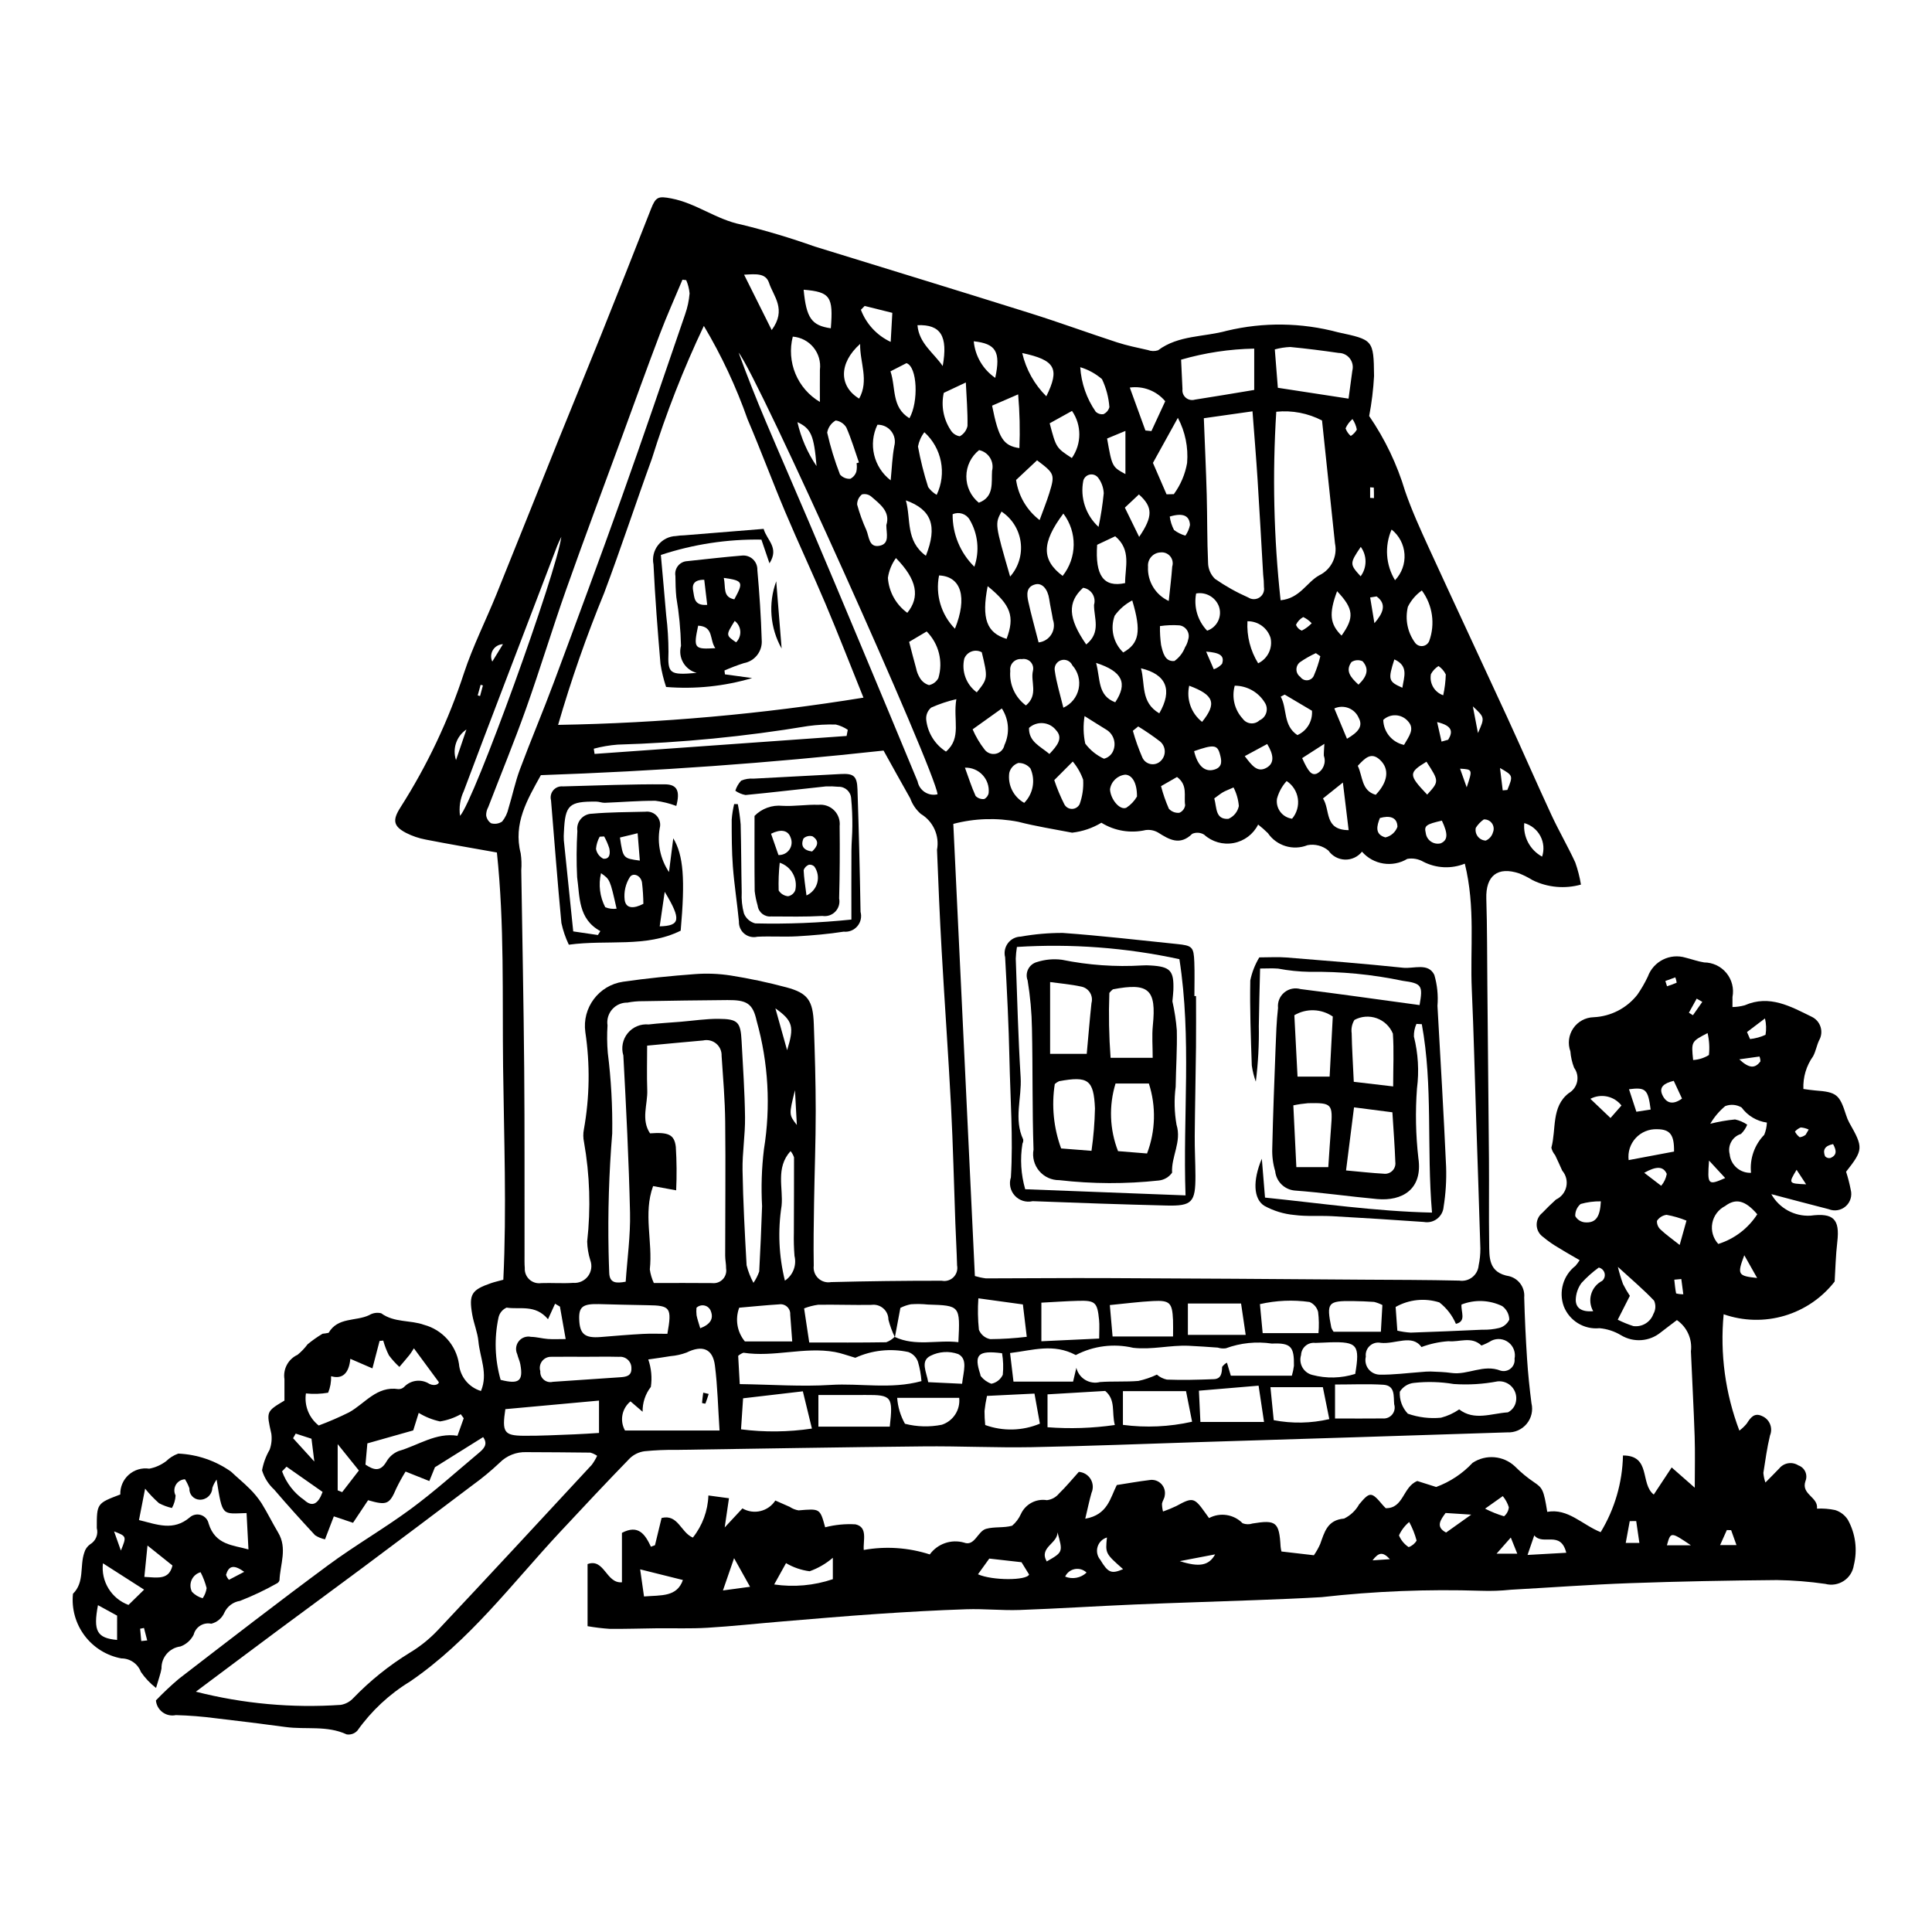
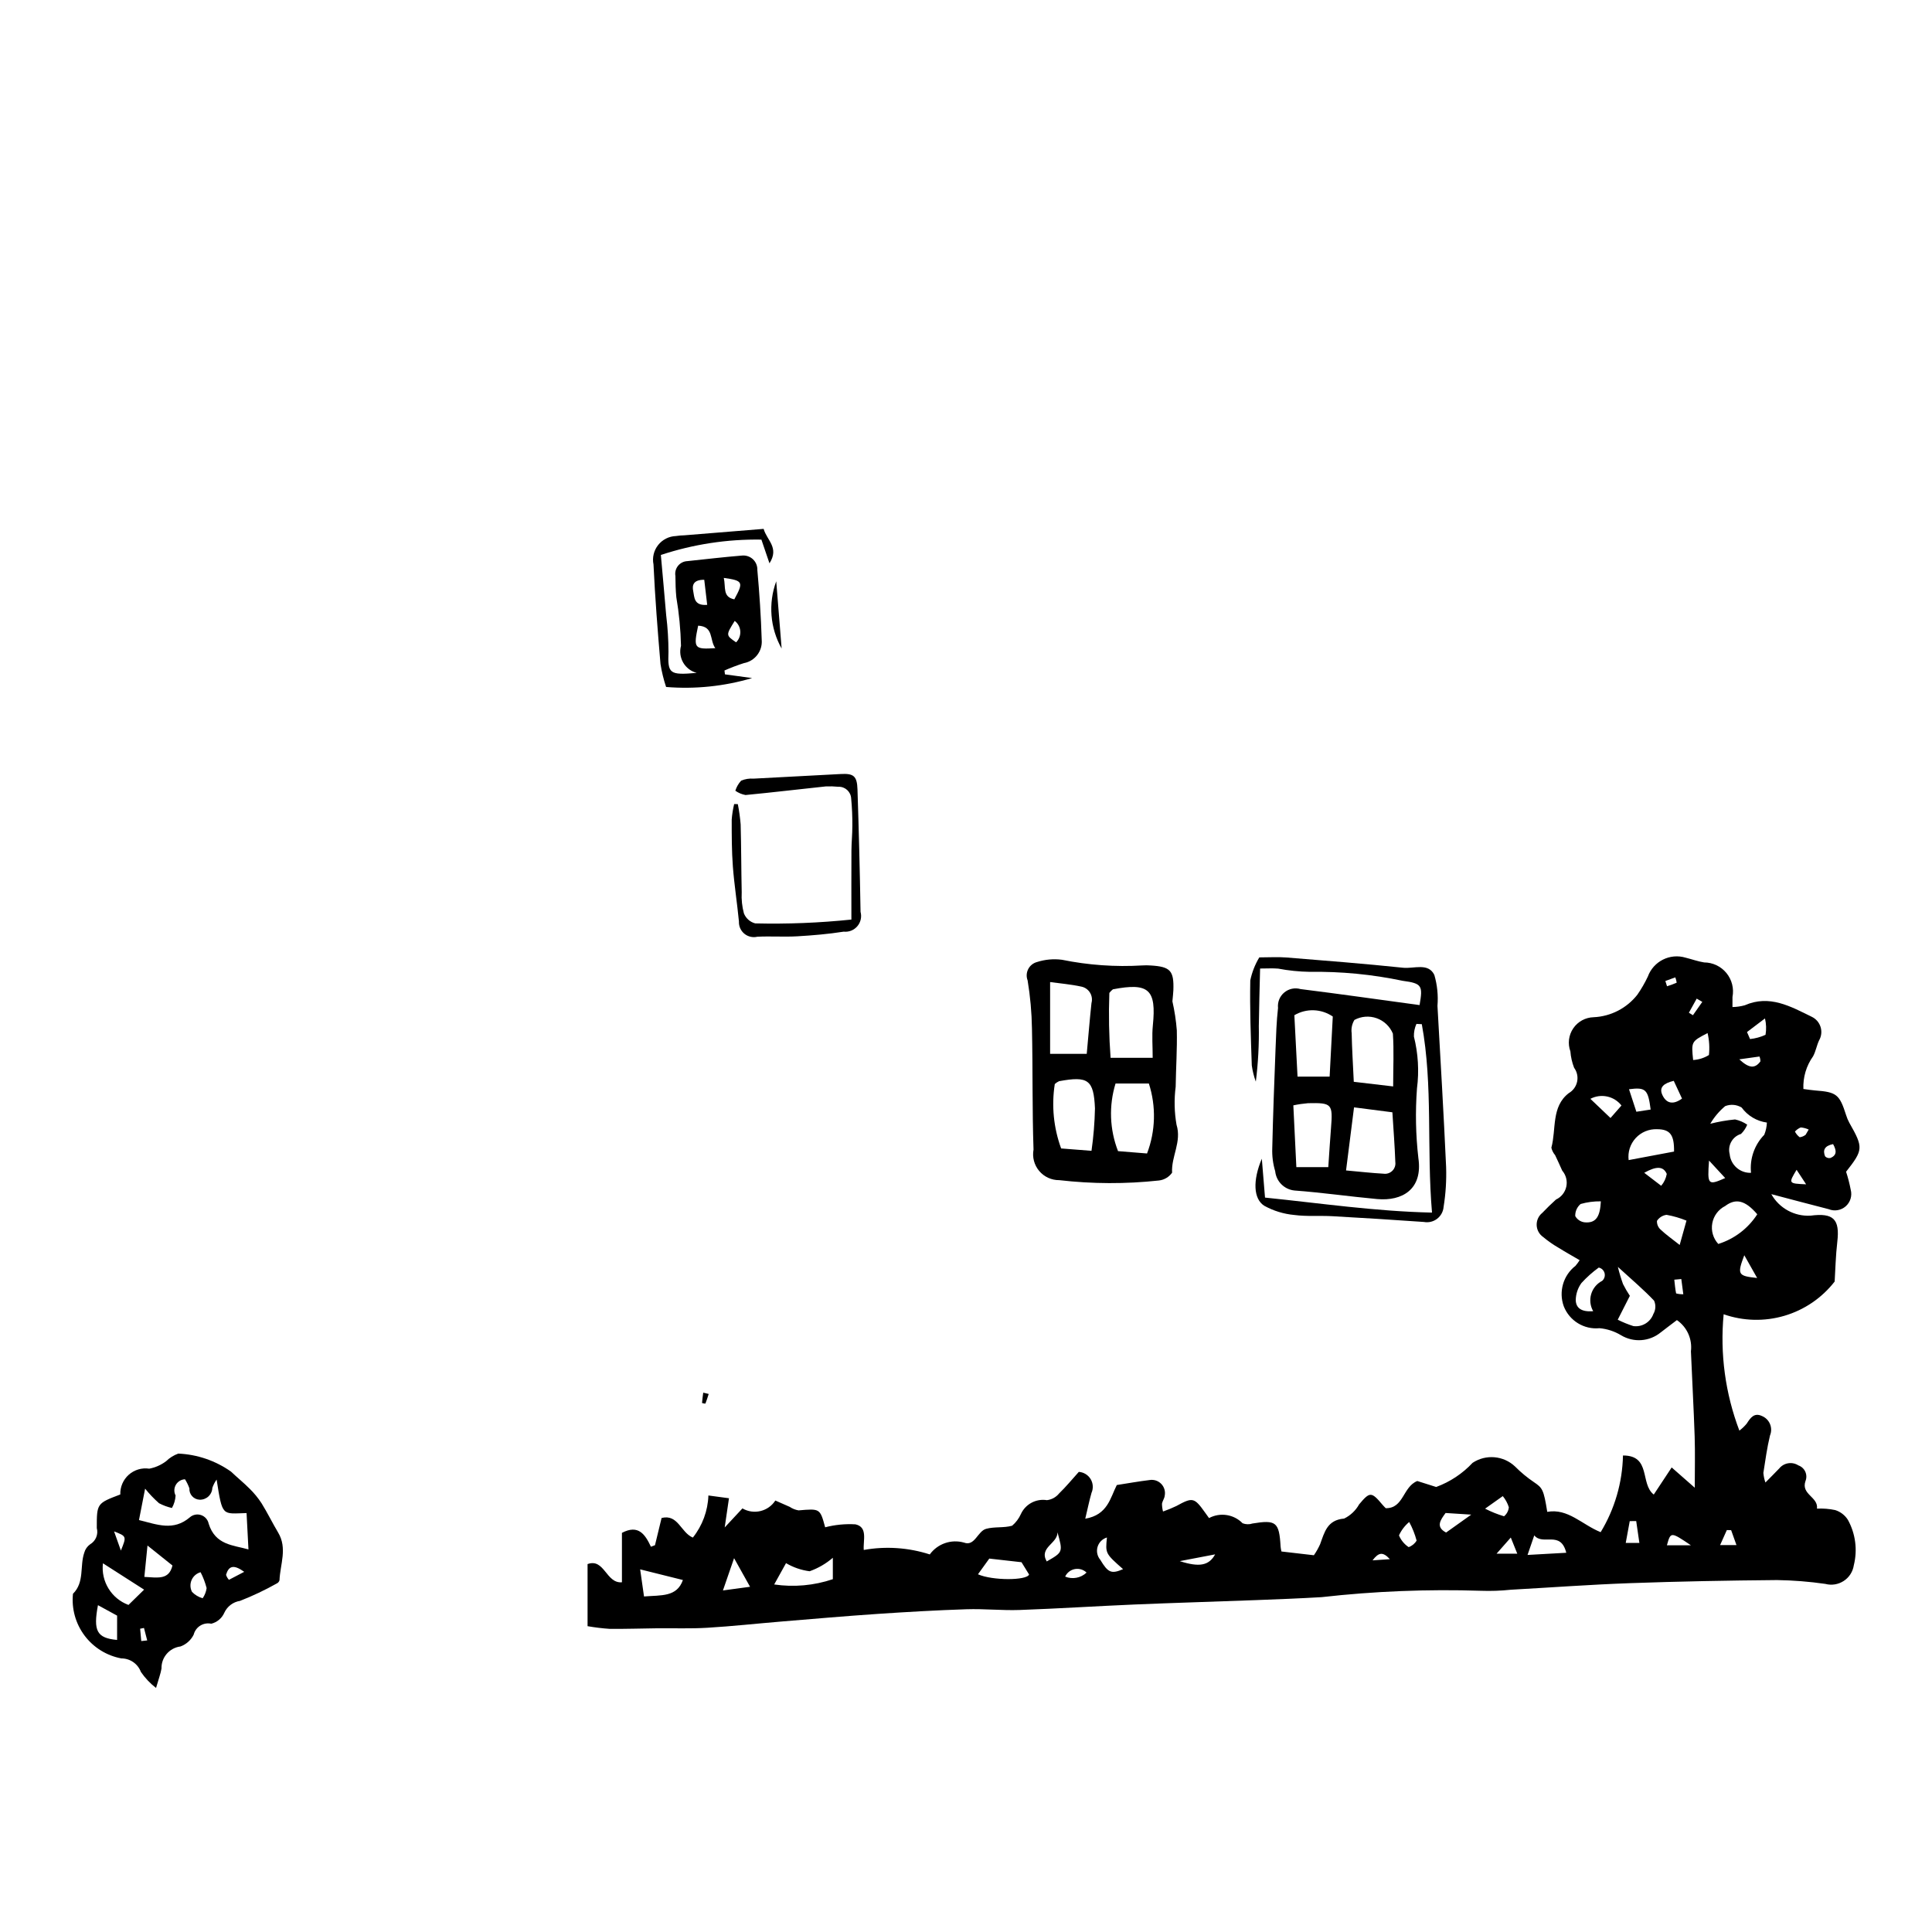
<svg xmlns="http://www.w3.org/2000/svg" fill="#000000" width="800px" height="800px" version="1.1" viewBox="144 144 512 512">
  <g>
-     <path d="m275.68 369.92c-6.644-1.191-12.75-2.227-18.828-3.418-1.832-0.34-3.606-0.941-5.266-1.789-3.359-1.773-3.621-3.375-1.457-6.75v-0.004c7.09-11.113 12.746-23.074 16.836-35.605 2.356-7.121 5.773-13.887 8.598-20.855 5.504-13.59 10.914-27.219 16.395-40.816 3.727-9.246 7.543-18.461 11.25-27.715 4.477-11.164 8.906-22.344 13.293-33.543 1.285-3.297 1.945-3.492 5.394-2.836 6.59 1.25 11.91 5.594 18.539 6.918 6.582 1.609 13.074 3.551 19.457 5.82 19.039 5.879 38.098 11.703 57.109 17.672 7.703 2.418 15.289 5.203 22.969 7.707 2.676 0.871 5.453 1.438 8.203 2.051 0.871 0.336 1.828 0.363 2.715 0.078 5.445-4.07 12.156-3.473 18.23-5.18v0.004c9.688-2.324 19.801-2.188 29.422 0.387 9.328 2.023 9.496 1.918 9.598 11.598v0.004c-0.191 3.559-0.625 7.098-1.293 10.598 4.191 6.106 7.406 12.828 9.527 19.926 1.773 5.137 4.043 10.121 6.309 15.07 6.809 14.855 13.754 29.648 20.586 44.492 4.008 8.711 7.828 17.508 11.863 26.207 1.977 4.262 4.356 8.336 6.324 12.598l0.004 0.004c0.676 1.91 1.18 3.879 1.508 5.879-4.258 1.191-8.801 0.781-12.777-1.152-1.121-0.688-2.301-1.289-3.523-1.789-5.781-1.965-8.969 0.613-8.777 6.672 0.238 7.688 0.203 15.379 0.277 23.07 0.148 15.387 0.289 30.777 0.426 46.164 0.055 7.312-0.055 14.629 0.051 21.941 0.059 3.902-0.277 7.961 5.379 8.891l0.004 0.004c2.488 0.672 4.141 3.039 3.906 5.609 0.148 5.422 0.398 10.84 0.754 16.254 0.258 3.93 0.664 7.852 1.164 11.758 0.469 1.922 0.004 3.957-1.262 5.481-1.262 1.527-3.172 2.367-5.148 2.266-27.125 0.883-54.25 1.742-81.375 2.57-14.883 0.469-29.766 1.078-44.656 1.352-9.551 0.176-19.109-0.305-28.66-0.207-21.836 0.215-43.668 0.598-65.5 0.93v-0.004c-2.816-0.039-5.633 0.082-8.438 0.359-1.457 0.195-2.816 0.848-3.883 1.855-6.246 6.43-12.383 12.973-18.496 19.535-12.77 13.703-23.992 28.867-39.789 39.652-5.473 3.34-10.207 7.758-13.918 12.984-0.723 0.805-1.801 1.184-2.867 1.008-5.203-2.414-10.785-1.223-16.148-1.949-6.144-0.828-12.293-1.598-18.453-2.309-3.535-0.469-7.09-0.754-10.656-0.848-1.227 0.262-2.508-0.012-3.516-0.758-1.012-0.746-1.652-1.887-1.762-3.137 1.938-2.027 3.981-3.949 6.121-5.758 13.125-10.109 26.23-20.25 39.551-30.094 7.106-5.25 14.816-9.684 21.926-14.93 6.203-4.578 11.961-9.766 17.883-14.727 1.301-1.09 2.652-2.293 1.23-4.269l-12.77 7.988-1.484 3.66-6.305-2.519 0.008 0.004c-0.895 1.438-1.711 2.926-2.449 4.449-1.816 4.234-2.492 4.586-7.488 3.144l-3.988 5.984-5.09-1.707-2.336 6.09c-0.941-0.195-1.836-0.562-2.641-1.09-3.684-3.965-7.316-7.984-10.836-12.098-1.508-1.383-2.617-3.141-3.211-5.098 0.352-1.918 1.027-3.762 2.004-5.449 0.496-1.355 0.652-2.809 0.461-4.238-1.324-5.902-1.41-5.883 3.473-8.801 0-1.891-0.008-3.762 0-5.629l0.004-0.004c-0.434-2.695 0.98-5.352 3.465-6.496 1-0.812 1.895-1.75 2.664-2.785 1.25-1.031 2.574-1.965 3.965-2.797 0.539-0.051 1.078-0.133 1.609-0.246 2.441-4.203 7.211-3.004 10.727-4.676h0.004c0.957-0.59 2.109-0.77 3.199-0.504 3.473 2.543 7.758 1.742 11.371 3.07v-0.004c4.852 1.316 8.469 5.363 9.238 10.332 0.281 3.367 2.594 6.223 5.832 7.199 1.938-4.582-0.277-8.852-0.672-13.137-0.223-2.402-1.227-4.723-1.641-7.121-0.93-5.375-0.188-6.531 4.981-8.32 0.879-0.305 1.789-0.504 3.258-0.906 0.906-18.785 0.168-37.641-0.062-56.488-0.227-18.777 0.383-37.578-1.641-56.734zm105.4 128.36c5.551 2.629 11.281 0.734 16.902 1.406 0.48-9.703 0.48-9.703-8.082-9.969-1.496-0.156-3.004-0.18-4.504-0.074-0.969 0.188-1.906 0.512-2.785 0.961-0.625 3.352-1.039 5.566-1.453 7.785-0.727-1.496-1.301-3.059-1.719-4.664 0.004-1.145-0.488-2.234-1.352-2.984-0.863-0.754-2.008-1.098-3.141-0.938-4.711 0.082-9.43-0.105-14.141-0.031-1.27 0.176-2.516 0.5-3.707 0.965l1.359 9.039c6.891 0 13.645 0.047 20.395-0.066h-0.004c0.844-0.301 1.605-0.789 2.231-1.43zm151.11-125.4c-3.566 1.434-7.586 1.246-11.004-0.516-1.281-0.738-2.777-1.004-4.234-0.754-3.938 2.359-9 1.555-12.012-1.906-1.086 1.375-2.766 2.152-4.519 2.098-1.75-0.059-3.375-0.945-4.371-2.391-1.543-1.281-3.582-1.809-5.555-1.43-3.812 1.52-8.172 0.195-10.492-3.191-0.82-0.809-1.684-1.566-2.586-2.273-1.277 2.559-3.68 4.371-6.492 4.894-2.812 0.527-5.707-0.297-7.824-2.223-0.945-0.578-2.117-0.664-3.137-0.227-3.285 3.223-6.098 1.551-9.113-0.363v0.004c-0.98-0.551-2.113-0.77-3.227-0.629-4.019 0.93-8.238 0.234-11.746-1.938-2.363 1.426-5.008 2.32-7.75 2.633-4.777-0.918-9.68-1.699-14.273-2.883-5.707-1.117-11.594-0.926-17.219 0.555 1.926 40.379 3.824 80.137 5.715 119.82 0.957 0.289 1.934 0.5 2.922 0.625 10.551-0.008 21.102-0.117 31.648-0.074 22.793 0.098 45.586 0.234 68.383 0.414 8.465 0.055 16.93 0.051 25.391 0.246v-0.004c1.223 0.199 2.473-0.117 3.453-0.879 0.98-0.758 1.598-1.891 1.707-3.129 0.312-1.473 0.465-2.977 0.457-4.484-0.332-11.438-0.738-22.875-1.113-34.312-0.379-11.426-0.641-22.852-1.156-34.27-0.492-10.863 1.008-21.828-1.852-33.41zm-244.85-23.465c-3.613 6.519-7.379 12.801-5.352 20.727 0.219 1.492 0.27 3 0.152 4.504 0.27 17.504 0.625 35.008 0.777 52.512 0.141 16.492 0.066 32.984 0.09 49.477 0 1.129-0.031 2.266 0.066 3.391v-0.004c-0.078 1.152 0.375 2.273 1.223 3.055 0.852 0.777 2.008 1.129 3.148 0.957 2.82-0.098 5.652 0.129 8.465-0.062h-0.004c1.523 0.125 3-0.543 3.918-1.762s1.145-2.824 0.605-4.254c-0.504-1.602-0.781-3.266-0.82-4.945 0.984-8.773 0.699-17.648-0.84-26.344-0.238-1.109-0.25-2.258-0.031-3.371 1.531-8.512 1.66-17.219 0.383-25.773-0.906-6.438 3.551-12.402 9.98-13.352 6.32-0.91 12.691-1.551 19.059-2.023 3.168-0.242 6.356-0.117 9.496 0.371 4.969 0.789 9.895 1.836 14.754 3.137 5.656 1.516 7.031 3.453 7.258 9.688 0.277 7.707 0.504 15.418 0.508 23.125 0.004 8.059-0.312 16.113-0.438 24.172-0.086 5.586-0.18 11.176-0.086 16.758v0.004c-0.16 1.242 0.281 2.488 1.191 3.352 0.91 0.863 2.176 1.238 3.41 1.012 9.766-0.25 19.539-0.367 29.312-0.359 1.133 0.23 2.305-0.121 3.121-0.938 0.82-0.816 1.176-1.984 0.953-3.121-0.102-3.762-0.324-7.519-0.461-11.281-0.379-10.281-0.605-20.566-1.141-30.84-0.711-13.711-1.703-27.402-2.477-41.109-0.508-8.961-0.891-17.934-1.238-26.902h-0.004c0.707-3.758-1.004-7.562-4.293-9.523-1.266-1.109-2.231-2.523-2.797-4.109-2.469-4.34-4.867-8.715-7.074-12.676-30.406 3.324-60.211 5.457-90.816 6.512zm85.484-20.531c-3.504-8.688-6.676-16.848-10.078-24.91-3.434-8.133-7.203-16.129-10.637-24.266-3.438-8.148-6.508-16.453-9.988-24.578-3.031-8.617-6.914-16.914-11.594-24.762-5.414 11.402-10.02 23.172-13.781 35.219-4.293 11.816-8.207 23.77-12.629 35.535-4.699 11.43-8.777 23.105-12.215 34.977 27.113-0.457 54.156-2.871 80.922-7.215zm-176.92 263.43c12.535 3.195 25.496 4.379 38.402 3.496 1.281-0.215 2.453-0.852 3.332-1.809 4.449-4.606 9.461-8.633 14.914-11.988 2.754-1.648 5.266-3.664 7.469-5.996 13.684-14.535 27.238-29.188 40.809-43.828 0.551-0.746 1.027-1.543 1.418-2.387-0.547-0.375-1.152-0.66-1.793-0.844-5.648-0.078-11.297-0.098-16.945-0.125-2.656-0.102-5.238 0.918-7.106 2.812-2.277 2.148-4.691 4.144-7.231 5.977-9.734 7.363-19.496 14.691-29.277 21.988-7.383 5.508-14.824 10.938-22.219 16.43-7.082 5.262-14.129 10.559-21.773 16.273zm121.37-108.3c5.348 0 10.398-0.043 15.445 0.016 1.051 0.129 2.098-0.25 2.828-1.016 0.73-0.766 1.055-1.832 0.875-2.875 0.02-1.121-0.242-2.246-0.242-3.371 0-11.828 0.137-23.656 0.004-35.484-0.062-5.809-0.559-11.617-0.949-17.422h-0.004c0.066-1.258-0.457-2.473-1.422-3.285-0.961-0.809-2.25-1.121-3.477-0.844-4.832 0.418-9.66 0.891-14.836 1.371 0 4.102-0.109 7.949 0.031 11.785 0.137 3.824-1.703 7.797 0.738 11.461 4.832-0.348 6.453 0.277 6.832 3.586 0.238 3.832 0.27 7.676 0.09 11.512l-6.109-1.121c-2.664 7.258-0.059 14.75-0.871 22.082 0.172 1.25 0.535 2.461 1.066 3.606zm26.398-0.051c0.645-0.93 1.156-1.941 1.527-3.008 0.309-5.769 0.562-11.543 0.758-17.316-0.277-5.023-0.113-10.059 0.492-15.055 1.836-11.34 1.18-22.945-1.922-34.008-1.02-4.723-2.707-5.582-7.762-5.547-7.519 0.051-15.039 0.172-22.562 0.301l0.004-0.004c-1.316-0.004-2.633 0.121-3.93 0.375-1.547-0.031-3.027 0.625-4.043 1.785-1.02 1.164-1.473 2.719-1.238 4.246-0.156 2.422-0.133 4.848 0.07 7.266 0.887 7.086 1.281 14.227 1.176 21.371-0.855 10.453-1.18 20.945-0.961 31.43 0.035 1.844 0.098 3.684 0.168 5.523 0.102 2.797 1.902 2.789 4.363 2.344 0.41-6.055 1.285-12.176 1.148-18.277-0.312-13.906-1.027-27.805-1.77-41.699l-0.004 0.004c-0.617-2.035-0.18-4.246 1.164-5.891 1.348-1.648 3.43-2.516 5.547-2.312 2.793-0.332 5.609-0.477 8.418-0.707 3.367-0.277 6.738-0.805 10.105-0.781 5.141 0.035 5.84 0.844 6.106 5.867 0.355 6.738 0.832 13.477 0.914 20.219 0.059 4.668-0.738 9.344-0.66 14.012 0.145 8.402 0.602 16.801 1.074 25.195l-0.004-0.012c0.406 1.633 1.02 3.203 1.82 4.68zm-17.816-265.72-1-0.121c-2.016 4.824-4.164 9.602-6.019 14.484-3.394 8.926-6.621 17.918-9.91 26.887-4.981 13.578-10.066 27.121-14.891 40.754-3.691 10.438-6.891 21.051-10.602 31.48-3.133 8.805-6.695 17.457-10.051 26.184h-0.004c-0.359 0.656-0.547 1.391-0.543 2.137 0.109 0.863 0.586 1.637 1.305 2.125 1 0.293 2.078 0.125 2.938-0.461 0.82-1.023 1.391-2.219 1.676-3.496 1.055-3.414 1.77-6.949 3.016-10.289 2.887-7.742 6.121-15.352 9.004-23.094 6.09-16.348 12.16-32.707 18.023-49.137 5.738-16.086 11.23-32.262 16.773-48.418h-0.004c0.629-1.777 1.023-3.629 1.18-5.508-0.109-1.215-0.41-2.406-0.891-3.527zm157.51 84.832c5.152-0.5 6.91-4.781 10.258-6.617h0.004c3.156-1.523 4.871-5.004 4.156-8.438-1.148-10.824-2.285-21.652-3.434-32.586-3.731-1.941-7.945-2.746-12.125-2.316-1.055 16.656-0.672 33.367 1.145 49.957zm-54.273 200.03c-5.949-3.176-11.387-1.258-17.414-0.535l0.902 7.574h15.797l0.867-3.668v0.004c0.32 1.336 1.164 2.488 2.34 3.199 1.176 0.707 2.586 0.918 3.918 0.578 3.379-0.246 6.793-0.02 10.168-0.293h0.004c1.695-0.371 3.344-0.934 4.91-1.68 0.754 0.66 1.668 1.113 2.648 1.324 4.137 0.164 8.285 0.039 12.426-0.113 2.019-0.074 2.144-1.66 2.215-3.25v-0.004c0.332-0.469 0.77-0.852 1.277-1.125l1.027 3.449h16.176c0.258-0.859 0.441-1.738 0.551-2.625 0.074-5.039-0.773-6.113-5.844-5.879-4.109-0.613-8.305-0.18-12.203 1.25-0.719 0.102-1.453 0.039-2.144-0.184-2.57-0.176-5.141-0.371-7.715-0.484-4.902-0.215-9.672 1.109-14.715 0.539v-0.004c-5.133-1.199-10.523-0.516-15.191 1.926zm33.934-248.27c0.277 7.238 0.586 13.77 0.766 20.305 0.164 6.008 0.078 12.02 0.359 18.02h-0.004c0.031 1.598 0.688 3.121 1.828 4.238 2.781 1.926 5.734 3.582 8.828 4.945 0.906 0.59 2.074 0.59 2.973-0.008 0.902-0.594 1.367-1.664 1.18-2.727-0.004-1.129-0.07-2.254-0.211-3.375-0.492-8.414-0.945-16.828-1.484-25.238-0.367-5.758-0.852-11.508-1.34-17.988zm-70.57 99.664c-0.566-6.191-47.625-110.86-52.719-117.05 2.234 6.113 4.625 12.168 7.168 18.168 3.805 9 7.738 17.945 11.562 26.938 4.633 10.898 9.23 21.812 13.797 32.742 4.992 11.918 9.961 23.844 14.906 35.781v-0.004c0.219 1.168 0.91 2.199 1.91 2.844 1 0.648 2.219 0.855 3.375 0.578zm-76.66 149.77c0.809 2.332 1.043 4.828 0.684 7.269-1.461 1.883-2.234 4.211-2.184 6.594l-3.207-2.754c-2.301 1.879-2.914 5.137-1.457 7.727h25.051c-0.406-6.106-0.523-11.711-1.227-17.242-0.57-4.481-3.367-5.477-7.516-3.422-1.367 0.512-2.801 0.832-4.254 0.949-1.781 0.309-3.578 0.539-5.891 0.879zm24.242 6.531c8.582 0.125 16.367 0.707 24.082 0.219 7.887-0.5 15.898 1.227 24.078-1.008h-0.004c-0.133-1.75-0.445-3.477-0.938-5.16-0.43-1.184-1.359-2.117-2.543-2.551-4.727-1.016-9.652-0.48-14.047 1.527-2.09-0.602-3.742-1.242-5.457-1.543-8.062-1.422-16.105 1.453-24.184 0.203-0.516 0.184-0.992 0.465-1.402 0.828zm180.66-9.816c-2.473-3.508-6.887-0.703-10.789-1.113v-0.004c-1.047-0.219-2.137 0.086-2.922 0.812-0.789 0.727-1.172 1.789-1.035 2.852-0.273 1.129-0.027 2.32 0.676 3.246 0.703 0.922 1.785 1.48 2.945 1.52 3.703 0.066 7.414-0.441 11.121-0.703h0.004c0.805-0.086 1.613-0.129 2.422-0.129 1.836 0.078 3.688 0.117 5.504 0.379 4.375 0.633 8.484-2.41 13.051-0.605h0.004c0.941 0.266 1.953 0.043 2.695-0.594 0.742-0.637 1.113-1.602 0.996-2.574 0.336-1.605-0.262-3.266-1.547-4.281-1.285-1.02-3.039-1.223-4.523-0.523-0.859 0.52-1.766 0.957-2.703 1.312-2.656-2.551-5.852-0.844-8.719-1.148-2.457 0.164-4.875 0.688-7.18 1.551zm-283.86 3.117c-0.348 3.844-2.106 5.484-5.098 4.609h0.004c0.047 1.496-0.219 2.984-0.785 4.371-1.945 0.336-3.93 0.402-5.891 0.191-0.477 3.238 0.816 6.481 3.391 8.5 2.746-1.023 5.438-2.188 8.059-3.492 4.223-2.344 7.301-7.035 13.07-6.148 0.566 0.016 1.113-0.199 1.516-0.594 1.75-1.836 4.555-2.168 6.684-0.793 1.473 0.688 2.543 0.023 2.508-0.457l-6.609-8.969c-0.438 0.652-0.777 1.254-1.207 1.789-0.855 1.066-1.758 2.094-2.641 3.137-1.027-0.934-1.961-1.965-2.785-3.082-0.625-1.246-1.125-2.551-1.496-3.894l-0.969 0.09c-0.602 2.305-1.203 4.609-1.898 7.277zm293.86 13.402c3.988 3.094 8.551 1.059 12.906 0.785 1.113-0.559 1.902-1.605 2.133-2.832 0.285-1.398-0.109-2.856-1.066-3.918-0.961-1.059-2.367-1.602-3.789-1.461-3.832 0.734-7.742 0.973-11.637 0.703-3.465-0.582-6.992-0.688-10.484-0.305-1.566 0.141-2.977 1.012-3.801 2.352-0.125 2.152 0.645 4.262 2.133 5.82 2.816 0.984 5.809 1.348 8.777 1.062 1.727-0.445 3.363-1.195 4.828-2.207zm-29.32-267.86c0.406-3.012 0.699-5.219 1.004-7.426h0.004c0.285-1.121 0.035-2.312-0.676-3.227-0.707-0.918-1.801-1.453-2.957-1.457-4.262-0.617-8.539-1.164-12.828-1.574-1.383 0.055-2.754 0.27-4.09 0.637 0.273 3.469 0.52 6.559 0.805 10.172zm-25-13.254c-6.559 0.117-13.078 1.102-19.379 2.93 0.141 2.949 0.258 5.375 0.367 7.797-0.113 0.863 0.223 1.727 0.891 2.293 0.664 0.562 1.57 0.75 2.406 0.5 5.148-0.789 10.281-1.676 15.715-2.57zm53.453 258.45c-0.957-2.234-2.461-4.191-4.383-5.684-3.863-1.227-8.062-0.789-11.594 1.203l0.453 6.281h-0.004c1.172 0.273 2.359 0.449 3.559 0.52 6.332-0.207 12.66-0.484 18.988-0.773l0.004 0.004c1.5 0.043 3.004-0.113 4.465-0.469 1.16-0.309 2.129-1.109 2.656-2.191-0.027-1.43-0.719-2.762-1.875-3.602-3.383-1.637-7.297-1.785-10.793-0.41-0.172 1.992 1.355 4.43-1.477 5.121zm-251.91 22.602c-0.922 6.098-0.352 7.008 4.832 7.055 4.5 0.039 9.008-0.215 13.508-0.379 2.176-0.078 4.344-0.246 6.481-0.371v-8.574zm15.988-18.574-1.523-8.602-1.289-0.762-1.871 4.102c-3.406-4.039-7.461-2.5-10.969-3.074-1.098 0.484-1.902 1.469-2.152 2.644-1.164 5.465-0.973 11.133 0.566 16.504 4.871 1.234 6.035 0.328 5.219-4.129-0.168-0.91-0.602-1.766-0.816-2.668l0.004 0.004c-0.535-1.129-0.383-2.457 0.391-3.438 0.773-0.977 2.031-1.43 3.25-1.168 1.484 0.02 2.957 0.453 4.445 0.562 1.375 0.105 2.762 0.023 4.746 0.023zm26.953-1.387c1.238-6.965 0.812-7.504-5.262-7.586-4.312-0.059-8.625-0.191-12.934-0.293-4.203-0.098-5.273 0.715-5.176 3.938 0.117 4.016 1.465 5.133 5.699 4.789 3.719-0.301 7.438-0.625 11.164-0.824 2.191-0.121 4.402-0.023 6.508-0.023zm-28.109-211.22c-0.371 0.812-0.789 1.609-1.109 2.441-4.738 12.371-9.465 24.742-14.184 37.121-3.539 9.281-7.094 18.555-10.566 27.859-0.957 2.035-1.301 4.305-0.984 6.531 3.719-3.926 25.645-64.559 26.844-73.953zm75.602 52.781 0.312-1.633c-0.969-0.656-2.047-1.129-3.18-1.398-2.449-0.066-4.902 0.07-7.328 0.398-16.699 2.785-33.57 4.434-50.496 4.926-2.129 0.168-4.242 0.527-6.305 1.082l0.207 1.383zm-27.977 183.75c6.242 0.797 12.562 0.727 18.789-0.203-0.855-3.504-1.547-6.352-2.406-9.871l-15.836 1.852c-0.191 2.852-0.336 5.039-0.547 8.223zm117.93-10.117h-16.723v8.934c6.109 0.801 12.312 0.52 18.328-0.836zm-97.426 9.406h18.914c0.906-7.969 0.508-8.441-6.406-8.395-4.074 0.027-8.148 0.004-12.508 0.004zm60.719-8.562v8.715c5.949 0.457 11.93 0.262 17.836-0.59-0.887-3.422 0.32-6.621-2.543-9.027zm-1.625-14.07 15.312-0.715c0-2.004 0.121-3.488-0.023-4.949-0.457-4.668-1.008-5.172-5.535-5.051-3.148 0.086-6.297 0.309-9.758 0.488v10.223zm18.863-1.266h16.027c0-1.805 0.047-3.086-0.008-4.359-0.203-4.578-0.824-5.262-5.289-5.035-3.684 0.188-7.356 0.676-11.457 1.07 0.27 3.043 0.492 5.566 0.73 8.324zm38.691 13.035-15.805 1.332 0.391 8.285h16.863c-0.496-3.312-0.902-6.012-1.445-9.617zm-210.64 8.633-0.785-1.066c-1.703 0.957-3.562 1.605-5.496 1.91-1.996-0.43-3.906-1.195-5.648-2.266l-1.453 4.644-12.156 3.438-0.504 5.633c2.027 1.312 3.852 2.102 5.523-0.738h0.004c0.723-1.301 1.875-2.316 3.262-2.867 5.223-1.512 9.902-4.953 15.59-4.043zm207.23-22.086-1.227-8.316h-14.094v8.316h15.324zm23.672 22.152c4.797 0 8.723 0.035 12.645-0.012h0.004c0.965 0.09 1.91-0.312 2.519-1.066 0.609-0.75 0.801-1.762 0.512-2.684-0.207-2.16 0.332-4.984-2.91-5.184-4.059-0.25-8.145-0.059-12.766-0.059v9.008zm-17.117-8.305 0.871 8.746v0.004c4.875 0.941 9.895 0.844 14.73-0.281l-1.707-8.465zm-181.61-8.051c-2.981 0-5.961-0.031-8.941 0.008-0.957-0.043-1.879 0.383-2.465 1.145-0.586 0.758-0.762 1.758-0.477 2.672-0.07 0.859 0.273 1.699 0.934 2.258 0.656 0.559 1.543 0.766 2.379 0.555 5.918-0.414 11.836-0.812 17.754-1.203 1.555-0.105 3.141-0.262 3.078-2.356v-0.004c0.031-0.863-0.316-1.695-0.949-2.281-0.629-0.586-1.484-0.871-2.344-0.781-2.988-0.07-5.977-0.02-8.969-0.012zm194.34-6.269c0.168-1.871 0.137-3.754-0.098-5.621-0.301-1.184-1.141-2.16-2.269-2.629-4.383-0.613-8.836-0.418-13.148 0.566l0.727 7.688h14.789zm-139.46 2.199c-0.207-2.758-0.371-4.957-0.535-7.156l0.004 0.004c0.043-0.77-0.262-1.516-0.832-2.035-0.566-0.52-1.34-0.754-2.102-0.637-3.519 0.219-7.027 0.582-10.582 0.887-1.141 3.035-0.566 6.445 1.504 8.941h12.543zm64.199 13.828-12.586 0.613v0.004c-0.293 1.32-0.512 2.656-0.656 4-0.004 1.238 0.059 2.477 0.184 3.711 4.703 1.703 9.879 1.574 14.492-0.363-0.418-2.32-0.844-4.695-1.434-7.961zm85-5.223c1.293-7.664 0.566-8.555-6.621-8.367-1.305 0.035-2.609 0.137-3.914 0.156v0.008c-0.941-0.129-1.895 0.145-2.621 0.758-0.727 0.609-1.16 1.5-1.195 2.449-0.336 1.098-0.207 2.281 0.355 3.277 0.562 0.996 1.512 1.719 2.621 1.996 3.738 0.992 7.688 0.898 11.375-0.27zm7.199-18.258v0.008c-0.699-0.355-1.438-0.633-2.199-0.824-1.859-0.133-3.727-0.195-5.59-0.223-6.676-0.094-7.074 0.398-5.734 7.062 0.145 0.379 0.344 0.734 0.586 1.059h12.539zm-107.07-1.77v0.008c-0.191 2.773-0.145 5.562 0.145 8.332 0.512 1.277 1.641 2.211 2.992 2.477 3.238-0.02 6.477-0.227 9.691-0.617l-1.027-8.578zm49.871-213.07 1.922-0.039 0.004 0.004c1.797-2.449 3.004-5.281 3.523-8.273 0.344-4.141-0.504-8.289-2.449-11.957-2.199 3.977-4.102 7.414-6.606 11.941 0.887 2.043 2.246 5.188 3.609 8.328zm-101.14 208.39c2.141-1.434 3.156-4.051 2.543-6.551-0.16-2.047-0.219-4.102-0.168-6.156 0.008-6.656 0.066-13.312 0.043-19.969-0.199-0.605-0.512-1.168-0.922-1.652-4.031 4.43-1.895 9.84-2.375 14.488v-0.004c-1.027 6.609-0.727 13.352 0.879 19.844zm29.75 31.051h0.004c0.172 2.414 0.875 4.762 2.062 6.875 3.199 0.824 6.543 0.91 9.785 0.258 3.019-0.996 4.934-3.969 4.586-7.133zm37.746-232.61c1-2.746 1.879-4.902 2.566-7.117 1.539-4.973 1.41-5.223-3.238-8.727-1.848 1.73-3.703 3.469-5.562 5.215l0.004-0.004c0.609 4.223 2.848 8.039 6.234 10.629zm-65.406-48.617c-0.836 3.273-0.586 6.731 0.707 9.852 1.297 3.117 3.566 5.734 6.477 7.453 0-3.047-0.027-5.781 0.004-8.516v-0.004c0.266-2.125-0.355-4.269-1.711-5.93-1.359-1.66-3.34-2.691-5.477-2.856zm16.906 33.547 0.625-0.195c-1.086-3.113-2.023-6.297-3.352-9.301v0.004c-0.617-1-1.648-1.676-2.809-1.836-1.195 0.68-2.019 1.859-2.254 3.211 0.855 3.777 1.992 7.488 3.394 11.102 0.68 0.785 1.688 1.207 2.727 1.141 0.777-0.391 1.359-1.086 1.613-1.918 0.152-0.727 0.172-1.473 0.055-2.207zm63.75 21.617c-0.562 8.199 1.719 11.363 7.414 10.152-0.027-4.219 1.723-8.777-2.625-12.41zm-8.953-8.277c-5.824 7.766-5.789 12.309-0.188 16.52 3.832-4.816 3.906-11.617 0.188-16.52zm-40.871 34.004c0.695 2.656 1.238 4.832 1.848 6.988 0.176 0.922 0.523 1.801 1.02 2.598 0.535 0.906 1.395 1.574 2.402 1.871 1.07-0.215 1.984-0.902 2.484-1.871 1.305-4.371 0.113-9.105-3.102-12.344zm14.035 196.61c0.355-3.293 1.59-6.535-1.027-7.871-2.41-0.859-5.07-0.691-7.356 0.465-2.754 1.391-1.062 4.234-0.594 6.981zm121.84-210.23c-1.57 1.109-2.844 2.594-3.699 4.316-0.801 3.309-0.102 6.801 1.91 9.543 0.461 0.625 1.219 0.957 1.988 0.867 0.773-0.09 1.438-0.586 1.742-1.301 1.648-4.516 0.918-9.559-1.941-13.426zm-123.36 28.805c-2.289 0.527-4.519 1.273-6.664 2.227-0.941 0.785-1.438 1.984-1.324 3.207 0.371 3.469 2.301 6.578 5.242 8.457 4.238-3.652 1.809-8.336 2.746-13.891zm14.254-32.492h-0.004c2.211-2.496 3.227-5.828 2.789-9.133-0.438-3.305-2.289-6.258-5.074-8.09-1.758 3.273-1.758 3.273 2.285 17.223zm-4.785-45.293c1.734 8.672 2.969 10.617 7.242 11.254h-0.004c0.191-4.75 0.082-9.508-0.332-14.246zm-28.023 31.66c1.117-3.566-1.645-5.531-4.023-7.59h-0.004c-0.68-0.559-1.582-0.762-2.434-0.551-0.812 0.652-1.285 1.641-1.281 2.68 0.633 2.328 1.453 4.602 2.453 6.797 0.738 1.734 0.641 4.711 3.504 4.133 2.734-0.555 1.789-3.207 1.781-5.469zm15.219-35.051c-0.75 3.387-0.098 6.938 1.809 9.84 0.52 0.895 1.414 1.504 2.434 1.668 1.047-0.574 1.793-1.57 2.043-2.738 0.07-3.75-0.254-7.512-0.441-11.52zm15.387 83.637-7.742 5.535c0.832 1.918 1.902 3.723 3.184 5.371 0.707 0.922 1.887 1.348 3.016 1.086 1.133-0.262 2.008-1.16 2.234-2.301 1.461-3.133 1.199-6.797-0.691-9.691zm9.742-17.5c1.387-0.148 2.629-0.922 3.367-2.106 0.742-1.18 0.898-2.637 0.426-3.945-0.289-1.82-0.715-3.617-0.98-5.438-0.387-2.633-1.859-4.367-3.691-3.894-2.465 0.637-2.254 2.719-1.852 4.555 0.746 3.414 1.695 6.781 2.731 10.828zm-15.84-37.023c4.156-1.535 3.293-5.394 3.508-8.441 0.301-1.188 0.102-2.445-0.547-3.481-0.648-1.039-1.691-1.77-2.891-2.019-2.121 1.688-3.363 4.242-3.375 6.953-0.016 2.711 1.199 5.281 3.305 6.988zm-14.434-18.68c-0.852 1.113-1.43 2.41-1.691 3.785 0.664 3.637 1.562 7.223 2.695 10.742 0.59 0.848 1.363 1.555 2.258 2.066 2.703-5.644 1.375-12.395-3.262-16.594zm-3.957-3.711c2.457-4.289 2.121-13.652-0.789-14.594l-4.234 2.168c1.48 4.383 0.215 9.496 5.019 12.426zm46.855 59.953c4.004-3.215 2.031-7.031 2.062-10.48l-0.004 0.004c0.297-0.992 0.148-2.062-0.406-2.938-0.555-0.871-1.465-1.457-2.488-1.605-4.168 3.805-4.023 8.023 0.832 15.023zm-3.809-49.402h-0.004c2.621-3.746 2.637-8.723 0.043-12.488l-5.918 3.281c1.711 6.492 1.711 6.492 5.875 9.207zm-22.312 33.953c-1.684 8.609-0.242 12.387 5.012 13.969 2.203-5.898 1.18-8.938-5.016-13.969zm-16.375-8.055c3.121-7.875 1.52-12.23-5.305-14.68 1.406 5.012-0.141 10.695 5.305 14.68zm54.684 11.836h0.004c-1.852 0.969-3.445 2.356-4.66 4.055-1.242 3.406-0.352 7.227 2.273 9.734 4.199-2.379 4.875-5.504 2.387-13.789zm-62.617-11.227c-1.121 1.551-1.852 3.348-2.133 5.238 0.254 3.699 2.137 7.098 5.141 9.273 3.402-4.184 2.621-8.766-3.008-14.512zm-32.926-60.426c4.027-5.469 0.465-8.934-0.699-12.48-0.883-2.691-3.559-2.356-6.617-2.188zm105.22 71.797c0.371-3.574 0.73-6.34 0.918-9.113 0.293-0.93 0.102-1.945-0.512-2.699-0.613-0.758-1.566-1.156-2.535-1.059-0.961 0.027-1.867 0.449-2.504 1.168-0.637 0.715-0.949 1.664-0.859 2.621-0.203 3.867 1.973 7.465 5.492 9.082zm-77.199-46.695v-0.004c-2.477 5.121-1.008 11.273 3.508 14.73 0.324-3.262 0.418-6.191 0.953-9.039h-0.004c0.383-1.375 0.09-2.848-0.793-3.973-0.879-1.121-2.238-1.758-3.668-1.719zm49.273 74.98c2.074-0.926 3.582-2.785 4.051-5.008 0.473-2.223-0.152-4.539-1.676-6.223-0.504-1.145-1.793-1.727-2.984-1.348-1.195 0.379-1.91 1.598-1.66 2.824 0.434 3.094 1.375 6.117 2.269 9.754zm5.625 2.223h-0.004c-0.395 2.418-0.336 4.891 0.176 7.289 1.293 1.73 3 3.109 4.961 4.008 1.004-0.242 1.852-0.91 2.328-1.828 1.055-2.106 0.309-4.664-1.711-5.875-1.52-0.918-3.012-1.879-5.754-3.594zm16.117-75.691 1.59 0.164c1.207-2.609 2.418-5.219 3.664-7.914h-0.004c-2.297-2.746-5.844-4.113-9.387-3.621zm-19.246 87.738-4.906 4.922c0.723 2.18 1.605 4.305 2.641 6.356 0.383 0.773 1.168 1.27 2.035 1.273 0.863 0.004 1.656-0.484 2.043-1.254 0.75-2.074 1.07-4.281 0.934-6.484-0.621-1.754-1.551-3.383-2.746-4.812zm-31.227-35.199c3.356-8.324 1.656-13.867-4.207-14.121v-0.004c-1.02 5.113 0.555 10.402 4.207 14.125zm-40.098-89.84c0.715 7.555 2.121 9.484 7.203 10.223 0.68-8.387-0.145-9.633-7.203-10.223zm14.973 14.363c-5.746 5.129-5.59 11.281-0.262 14.492 2.695-4.832 0.141-9.656 0.262-14.488zm58.332 6.168v0.004c0.27 4.242 1.691 8.332 4.121 11.824 0.535 0.492 1.258 0.723 1.977 0.641 0.805-0.348 1.402-1.043 1.625-1.891-0.191-2.574-0.855-5.086-1.965-7.418-1.676-1.445-3.637-2.523-5.758-3.156zm21.125 68.609v0.004c-0.035 1.672 0.066 3.344 0.297 4.996 0.461 1.969 0.992 4.512 3.543 4.25 1.273-0.902 2.25-2.164 2.805-3.621 0.402-0.633 0.688-1.336 0.836-2.07 0.27-0.805 0.168-1.691-0.281-2.414-0.445-0.727-1.191-1.215-2.031-1.336-1.727-0.121-3.457-0.055-5.168 0.195zm-49.188-15.727c1.434-4.129 0.98-8.676-1.234-12.445-0.902-1.586-2.863-2.219-4.523-1.461-0.055 5.227 2.027 10.246 5.758 13.91zm69.004 31.527c-0.855 3.086-0.055 6.391 2.113 8.742 0.496 0.699 1.277 1.152 2.133 1.234 0.855 0.082 1.703-0.211 2.328-0.805 0.875-0.383 1.531-1.137 1.793-2.055 0.262-0.918 0.105-1.906-0.438-2.695-1.699-2.746-4.699-4.418-7.93-4.422zm-36.094-42.09v0.004c0.625-2.949 1.086-5.926 1.379-8.926-0.07-1.477-0.582-2.902-1.469-4.086-0.516-0.684-1.371-1.016-2.211-0.855-0.84 0.164-1.512 0.789-1.734 1.613-0.887 4.508 0.645 9.152 4.035 12.254zm16.098 49.41c3.598-6.223 1.863-10.324-4.848-11.93 1.156 4.18-0.141 9.008 4.844 11.93zm-35.336-2.09c3.375-2.832 1.16-6.281 1.852-9.16l-0.004 0.004c0.215-0.844-0.016-1.734-0.609-2.367-0.598-0.633-1.473-0.914-2.324-0.75-0.855-0.109-1.707 0.188-2.309 0.801-0.602 0.613-0.883 1.469-0.758 2.32-0.301 3.566 1.27 7.031 4.148 9.156zm83.992 20.434-5.273 4.219c2.008 3.102 0.23 8.34 6.801 8.398zm-95.695-34.523c-0.828-0.461-1.816-0.539-2.703-0.211-0.891 0.324-1.594 1.02-1.934 1.902-0.781 3.371 0.52 6.883 3.312 8.93 2.949-3.644 2.969-3.812 1.324-10.621zm10.719-79.297c1.004 4.348 3.219 8.32 6.383 11.461 3.609-7.32 2.418-9.594-6.383-11.461zm88.926 109.39c1.363 2.879 0.93 6.582 4.754 7.68 3.246-3.398 3.688-6.793 1.207-9.184-2.356-2.273-3.988-0.625-5.961 1.504zm-19.367-18.875-1.055 0.543c1.77 3.227 0.57 7.629 4.418 10.188 2.523-1.117 4.07-3.699 3.863-6.453zm-69.031 28.691c2.383-2.406 3.035-6.031 1.645-9.117-0.785-0.957-1.969-1.496-3.211-1.457-1.188 0.402-2.09 1.387-2.391 2.606-0.461 3.219 1.113 6.387 3.957 7.969zm29.883-1.68c0.031-3.695-1.332-5.727-3.109-5.793-2.074 0.219-3.734 1.812-4.039 3.875 0.121 2.609 2.555 5.629 4.316 4.894 1.164-0.754 2.137-1.777 2.832-2.977zm0.324-18.57-1.418 1.148c0.672 2.406 1.512 4.762 2.504 7.055 0.383 0.887 1.168 1.535 2.109 1.742 0.941 0.211 1.926-0.043 2.644-0.684 0.773-0.668 1.211-1.641 1.199-2.66s-0.469-1.98-1.254-2.633c-1.859-1.422-3.789-2.746-5.785-3.969zm-225.7 196.17-1.188 1.242h0.004c1.121 3.09 3.184 5.75 5.891 7.609 2.152 1.977 3.699 0.988 4.848-2.156-3.106-2.176-6.328-4.434-9.555-6.695zm241.05-231.41c-0.68 3.566 0.406 7.242 2.918 9.863 1.289-0.438 2.348-1.383 2.93-2.617s0.637-2.652 0.152-3.926c-0.961-2.391-3.469-3.777-6-3.32zm16.441 18.504h-0.004c2.519-1.207 3.883-3.984 3.293-6.715-0.836-2.676-3.332-4.477-6.129-4.43-0.219 3.918 0.773 7.809 2.836 11.145zm-104.28-94.699-1.004 1.016h0.004c1.422 3.758 4.254 6.809 7.894 8.508l0.434-7.699zm36.41 277.54c-6.398-0.828-7.496 0.367-5.773 5.566 0.012 0.184 0.062 0.363 0.148 0.523 0.727 0.914 1.695 1.605 2.797 1.992 1.324-0.266 2.445-1.145 3.019-2.371 0.191-1.902 0.129-3.824-0.191-5.711zm103.23-218.29c-1.898 4.359-1.559 9.367 0.91 13.434 1.77-1.852 2.68-4.363 2.508-6.918-0.176-2.555-1.414-4.922-3.418-6.516zm-118.96-43.324c1.434-7.969-0.527-11.066-6.688-10.832 0.398 4.84 4.316 7.336 6.688 10.832zm57.859 111.33c0.531 2.047 1.227 4.055 2.078 5.992 0.707 0.773 1.738 1.168 2.777 1.066 0.832-0.348 1.414-1.113 1.535-2.004-0.406-2.402 0.797-5.301-2.152-7.481zm-17.211-32.664c1.18 4.348 0.363 8.664 5.074 10.438 3.328-5.019 1.988-8.152-5.078-10.438zm63.867-19c-2.227 5.996-1.898 8.719 1.184 11.766 3.426-4.769 3.242-7.117-1.184-11.766zm-76.234 43.133c2.086-2.199 3.703-4.207 1.762-6.293v-0.004c-0.84-1.078-2.09-1.754-3.453-1.867-1.359-0.117-2.711 0.34-3.719 1.262-0.078 3.648 2.898 4.797 5.41 6.902zm-183 189.89-5.621-6.988v12.246l1.191 0.477zm203.14-264.06v-11.438l-4.859 2.016c1.328 7.5 1.328 7.5 4.859 9.422zm16.902 56.086c-0.801 3.586 0.523 7.312 3.414 9.582 3.957-4.922 3.176-7.121-3.414-9.582zm56.93 15.68c1.305-2.277 2.984-4.262 0.996-6.324h0.004c-0.812-0.914-1.965-1.465-3.188-1.523-1.227-0.055-2.422 0.387-3.316 1.227 0.074 3.219 2.356 5.961 5.508 6.625zm-50.285 14.176c0.695 2.496 0.23 5.602 3.715 5.434h0.004c1.438-0.605 2.484-1.883 2.793-3.41-0.141-1.715-0.621-3.387-1.41-4.918-1.457 0.648-2.16 0.898-2.793 1.262s-1.203 0.844-2.305 1.633zm-58.047-111.44c1.496-6.953 0.18-9.066-5.699-9.695h0.004c0.363 3.918 2.453 7.469 5.695 9.695zm38.137 42.145c3.664-5.391 3.688-7.902-0.062-11.254l-3.723 3.5c1.473 3.004 2.43 4.969 3.789 7.754zm39.09 64.703c-1.219 1.332-2.098 2.941-2.562 4.688-0.184 1.234 0.141 2.488 0.891 3.484 0.75 0.992 1.871 1.645 3.106 1.809 1.25-1.469 1.809-3.406 1.535-5.312-0.273-1.91-1.355-3.609-2.969-4.668zm37.051-5.125c-4.801 2.918-4.766 3.504 0.191 8.715 3.184-3.508 3.184-3.508-0.191-8.715zm-122.31 1.578c0.918 2.512 1.73 5.07 2.828 7.496v0.004c0.594 0.605 1.438 0.906 2.285 0.809 0.629-0.32 1.066-0.926 1.176-1.625 0.168-1.75-0.426-3.484-1.633-4.766-1.203-1.281-2.902-1.977-4.656-1.918zm60.73-4.379c0.941 3.965 2.894 5.668 5.434 4.871 2.277-0.715 1.824-2.574 1.383-4.164-0.668-2.414-1.688-2.504-6.82-0.703zm40.52-3.281c2.941-1.723 4.316-3.273 3.121-5.516h-0.004c-0.508-1.203-1.484-2.148-2.703-2.625-1.219-0.473-2.578-0.434-3.769 0.109zm-21.145 1.391c-2.106 1.137-3.902 2.106-5.949 3.211 1.852 2.426 3.324 4.508 5.824 3.051 2.07-1.207 1.871-3.394 0.125-6.262zm46.289 20.305c-4.211 0.961-4.731 1.359-4.273 3.266v0.004c0.109 0.914 0.605 1.742 1.363 2.266 0.754 0.527 1.703 0.703 2.598 0.48 1.902-0.824 1.988-2.481 0.312-6.016zm-37.027-16.566c1.66 3.676 2.508 4.621 3.875 4.109 1.73-0.879 2.535-2.91 1.875-4.734-0.035-0.859 0.07-1.723 0.141-3.16zm63.586 26.105h0.004c0.598-1.805 0.434-3.777-0.461-5.457-0.891-1.68-2.434-2.918-4.266-3.43-0.344 3.641 1.516 7.137 4.727 8.887zm-58.77-53.109-1.184-0.816c-1.484 0.68-2.906 1.492-4.246 2.422-0.594 0.484-0.926 1.219-0.898 1.98 0.027 0.766 0.414 1.469 1.043 1.906 0.441 0.641 1.207 0.977 1.977 0.867s1.414-0.641 1.66-1.379c0.691-1.609 1.242-3.277 1.648-4.981zm-39.902-37.012c0.16 1.242 0.547 2.449 1.133 3.559 0.902 0.684 1.926 1.191 3.012 1.496 0.598-0.848 1.008-1.809 1.211-2.824-0.125-2.527-1.891-3.269-5.356-2.231zm72.469 47.359c0.402-1.812 0.629-3.66 0.684-5.519-0.441-0.895-1.105-1.66-1.93-2.227-0.844 0.531-1.535 1.266-2.008 2.141-0.461 2.422 0.926 4.809 3.254 5.606zm-176.98 82.969c1.207 4.312 2.062 7.379 3.106 11.098 1.926-6.215 1.562-7.781-3.106-11.098zm5.84-155.35c0.949 4.164 2.668 8.117 5.07 11.648-0.684-8.16-1.461-9.969-5.07-11.648zm148.69 69.566c2.324-2.215 2.863-4.211 1.082-6.195-0.949-0.445-2.062-0.367-2.941 0.207-1.672 2.301-0.297 4.012 1.859 5.988zm5.672 35.348c-0.801 2.031-1.449 4.324 1.465 5.137h0.004c1.469-0.332 2.664-1.391 3.18-2.805-0.039-2.606-2.121-3.051-4.644-2.332zm27.527 0.371h0.004c-0.852 0.598-1.574 1.355-2.125 2.238-0.16 0.809 0.039 1.645 0.547 2.293 0.508 0.648 1.273 1.043 2.098 1.078 0.93-0.395 1.633-1.195 1.906-2.168 0.336-0.789 0.242-1.699-0.254-2.398-0.496-0.703-1.316-1.098-2.172-1.043zm-23.695-42.41c-1.719 5.391-1.582 5.879 2.121 7.512 0.422-2.84 1.75-5.773-2.121-7.512zm-291.16 205.17-0.688 1.227c1.617 1.773 3.231 3.547 5.629 6.18l-0.754-6.047zm107.21-27.918c2.668-1.016 3.598-2.523 2.812-4.531-0.266-0.746-0.891-1.305-1.66-1.484-0.77-0.18-1.582 0.043-2.148 0.594-0.059 0.664-0.051 1.332 0.023 1.992 0.207 1.043 0.57 2.051 0.973 3.43zm175.05-207.07c-2.965 4.394-2.961 4.586-0.035 7.797 1.715-2.312 1.73-5.473 0.035-7.797zm4.199 13.129-1.711 0.277 1.129 6.824c2.231-2.59 3.406-5.019 0.578-7.102zm-154.14 130.85c-1.617 6.5-1.617 6.5 0.496 9.23zm-87.07-95.586c-2.641 1.777-3.769 5.098-2.758 8.117 0.918-2.707 1.84-5.41 2.758-8.117zm196.03-20.637 2.027 4.68h0.004c0.84-0.285 1.594-0.781 2.188-1.441 0.746-2.246-0.699-2.973-4.219-3.238zm69.051 35.965c1.586-4.75 1.586-4.75-1.758-4.941zm9.547 0.809 1.227-0.113c1.551-3.809 1.551-3.809-1.949-5.816zm-16.215-12.926 1.766-0.496c1.266-2.082 1.199-3.688-2.934-4.68zm9.652-2.273c1.832-4.102 1.832-4.102-1.355-7.062 0.461 2.398 0.793 4.125 1.355 7.059zm-44.062-29.09c-0.633-0.688-1.395-1.242-2.238-1.641-0.844 0.465-1.516 1.184-1.922 2.059 0.273 0.703 0.832 1.262 1.535 1.531 0.98-0.492 1.871-1.152 2.625-1.949zm10.809-54.113c-0.785 0.676-1.41 1.516-1.832 2.465 0.281 0.777 0.754 1.473 1.379 2.016 0.668-0.418 1.223-1 1.609-1.688-0.188-1-0.582-1.953-1.156-2.793zm-225.13 59.66c-1.086 0.035-2.086 0.613-2.656 1.539-0.57 0.93-0.637 2.082-0.172 3.07zm-6.691 13.57 0.625 0.168 0.75-2.812-0.605-0.164zm236.5-52.34 1.012 0.059c0-0.934 0.012-1.867-0.043-2.797-0.32-0.039-0.645-0.059-0.969-0.059z" />
    <path d="m299.71 574.95v-16.453c4.484-1.629 4.894 5.203 9.109 4.824v-13.098c4.375-2.297 6.148 0.414 7.684 3.676l1.074-0.402 1.75-7.219c4.394-1.078 5.055 3.832 8.285 5.199 2.535-3.18 3.981-7.094 4.121-11.16l5.453 0.734-1.133 7.738 4.703-5.051-0.004 0.004c2.996 1.746 6.836 0.828 8.719-2.086 1.453 0.641 2.629 1.164 3.809 1.676 0.707 0.477 1.508 0.797 2.348 0.934 5.688-0.484 5.684-0.527 7.047 4.481 2.621-0.68 5.332-0.941 8.031-0.781 3.348 0.738 1.988 4.301 2.199 6.789 5.84-1.047 11.848-0.637 17.496 1.184 2.066-2.844 5.688-4.094 9.07-3.137 2.84 1.094 3.609-3.023 5.852-3.644 2.207-0.613 4.703-0.199 6.902-0.828 0.992-0.844 1.781-1.895 2.316-3.082 1.207-2.644 4.035-4.156 6.906-3.688 1.254-0.148 2.398-0.777 3.199-1.754 1.863-1.805 3.519-3.824 5.25-5.742h0.004c1.289 0.09 2.457 0.801 3.129 1.91 0.668 1.109 0.754 2.473 0.23 3.656-0.586 2.039-1.008 4.125-1.656 6.844 5.957-1.023 6.621-5.504 8.359-8.926 2.934-0.453 5.785-0.973 8.656-1.316h0.004c1.141-0.203 2.305 0.176 3.113 1.004s1.152 2 0.926 3.137c-0.062 0.715-0.59 1.379-0.723 2.102 0.004 0.703 0.094 1.406 0.273 2.09 1.203-0.418 2.383-0.902 3.531-1.453 4.32-2.371 4.742-2.297 7.621 1.742 0.328 0.457 0.656 0.914 1.043 1.453v-0.004c2.941-1.57 6.57-1.008 8.895 1.379 0.844 0.324 1.777 0.348 2.633 0.059 6.254-1.027 7.066-0.375 7.434 6.102 0.043 0.445 0.117 0.883 0.227 1.316l8.598 0.996v-0.004c0.641-0.918 1.191-1.895 1.648-2.914 1.168-3.172 1.855-6.418 6.363-6.801 1.684-0.82 3.07-2.137 3.981-3.769 2.832-3.379 3.246-3.41 6.223 0.148 0.234 0.281 0.504 0.535 0.824 0.871 4.789 0.074 4.5-5.676 8.367-7.203 1.457 0.461 3.231 1.02 5.004 1.582l0.004-0.004c3.668-1.352 6.973-3.539 9.645-6.398 3.519-2.336 8.188-1.93 11.254 0.977 1.539 1.555 3.231 2.953 5.047 4.176 2.203 1.492 2.543 1.934 3.481 7.84 5.516-0.988 9.199 3.387 14.156 5.383 3.723-6.137 5.762-13.145 5.914-20.32 7.523-0.027 4.469 7.516 8.16 10.352 1.539-2.328 2.969-4.496 4.746-7.184l6.117 5.371c0-4.816 0.117-9.211-0.027-13.594-0.246-7.519-0.68-15.031-0.988-22.547 0.398-3.238-1.031-6.43-3.715-8.281-1.379 1.047-2.832 2.129-4.258 3.242v-0.004c-3 2.477-7.234 2.785-10.562 0.77-1.734-1.043-3.684-1.68-5.699-1.859-4.098 0.406-7.965-1.969-9.465-5.805-1.402-3.867-0.148-8.199 3.102-10.723 0.402-0.473 0.773-0.973 1.109-1.496-1.887-1.105-3.762-2.148-5.574-3.281h-0.004c-1.441-0.832-2.809-1.785-4.086-2.856-1.039-0.711-1.68-1.875-1.727-3.137-0.047-1.258 0.5-2.469 1.484-3.258 1.164-1.219 2.375-2.402 3.625-3.531v-0.004c1.398-0.645 2.414-1.91 2.742-3.418 0.328-1.504-0.074-3.078-1.078-4.246-0.617-1.375-1.234-2.746-1.883-4.106-0.484-0.566-0.828-1.242-0.996-1.969 1.336-4.902-0.066-10.863 4.606-14.461 1.137-0.652 1.945-1.758 2.219-3.043 0.27-1.285-0.02-2.625-0.797-3.68-0.543-1.391-0.875-2.856-0.988-4.344-0.746-2.039-0.465-4.309 0.754-6.106 1.219-1.797 3.231-2.894 5.402-2.949 4.555-0.207 8.793-2.391 11.602-5.981 1.055-1.52 1.98-3.121 2.769-4.793 1.484-4.062 5.883-6.262 10.023-5.004 1.633 0.402 3.231 0.992 4.887 1.254 2.293 0.008 4.461 1.039 5.918 2.812 1.453 1.773 2.039 4.106 1.602 6.356-0.02 0.723-0.004 1.445-0.004 2.656 1.102-0.016 2.191-0.172 3.254-0.465 6.57-2.887 12.172 0.32 17.688 3.012v0.004c1.141 0.52 2.012 1.496 2.394 2.691 0.387 1.191 0.25 2.496-0.375 3.582-0.645 1.352-0.879 2.91-1.59 4.215v0.004c-1.801 2.523-2.707 5.574-2.574 8.672 1.004 0.129 2.039 0.309 3.078 0.387 5.719 0.426 6.488 1.031 8.234 6.512 0.219 0.715 0.508 1.406 0.863 2.059 3.742 6.586 3.715 7.148-0.859 12.973 0.508 1.562 0.918 3.156 1.227 4.769 0.426 1.598-0.086 3.297-1.328 4.391-1.238 1.09-2.992 1.383-4.519 0.758-4.988-1.266-9.961-2.606-15.199-3.981v-0.004c2.094 3.738 6.137 5.953 10.41 5.703 6.09-0.797 7.777 0.949 7.082 6.922-0.43 3.688-0.508 7.418-0.703 10.539v0.004c-3.379 4.344-8.035 7.516-13.312 9.07-5.277 1.555-10.914 1.414-16.105-0.402-0.992 10.465 0.434 21.016 4.168 30.836 0.723-0.543 1.379-1.168 1.953-1.867 0.973-1.527 1.973-2.965 4.019-2.008 0.969 0.395 1.742 1.16 2.144 2.129 0.402 0.965 0.406 2.051 0.004 3.019-0.793 3.262-1.238 6.609-1.762 9.93 0.074 0.871 0.258 1.727 0.543 2.551 1.484-1.508 2.578-2.586 3.633-3.699h0.004c1.234-1.543 3.434-1.906 5.098-0.84 0.816 0.285 1.477 0.891 1.832 1.676 0.355 0.789 0.371 1.688 0.047 2.484-1.234 3.562 3.457 4.195 3.047 7.301 1.617-0.082 3.238 0.043 4.82 0.379 1.402 0.438 2.602 1.359 3.383 2.602 2.016 3.664 2.574 7.957 1.562 12.02-0.254 1.703-1.223 3.219-2.668 4.16-1.441 0.945-3.215 1.23-4.883 0.785-4.234-0.613-8.504-0.949-12.781-1.016-13 0.113-26.004 0.355-39 0.82-10.527 0.379-21.043 1.156-31.566 1.742-2.625 0.277-5.266 0.371-7.906 0.277-14.102-0.457-28.219 0.105-42.238 1.688-5.797 0.34-11.602 0.566-17.406 0.785-10.723 0.406-21.453 0.711-32.176 1.164-10.16 0.43-20.309 1.094-30.469 1.453-4.676 0.164-9.371-0.348-14.047-0.195-7.891 0.258-15.781 0.711-23.66 1.242-8.453 0.57-16.895 1.309-25.34 2.008-6.555 0.543-13.098 1.262-19.66 1.656-4.469 0.27-8.961 0.094-13.441 0.141-4.148 0.043-8.301 0.195-12.445 0.148v0.004c-1.973-0.133-3.934-0.371-5.883-0.711zm297.53-133.14c2.156-0.551 4.356-0.934 6.57-1.145 1.152 0.246 2.246 0.719 3.219 1.383-0.367 0.926-0.93 1.766-1.648 2.457-2.269 0.691-3.594 3.047-3 5.344 0.27 2.894 2.754 5.074 5.66 4.961-0.383-3.711 0.898-7.402 3.504-10.078 0.418-1.031 0.656-2.125 0.699-3.238-2.68-0.367-5.094-1.805-6.691-3.984-1.316-0.805-2.941-0.941-4.375-0.367-1.57 1.32-2.902 2.898-3.938 4.668zm12.453 23.984c-3.18-3.707-5.676-4.312-8.508-2.188h0.004c-1.793 0.906-3.059 2.598-3.418 4.574-0.359 1.973 0.23 4.004 1.594 5.481 4.258-1.332 7.914-4.117 10.328-7.867zm-36.977 27.945c1.336 0.668 2.719 1.23 4.141 1.688 2.305 0.312 4.516-1.023 5.305-3.215 0.625-1.074 0.695-2.379 0.191-3.516-2.688-2.852-5.703-5.394-9.598-8.957 0.371 1.539 0.824 3.055 1.359 4.543 0.543 1.078 1.148 2.121 1.816 3.129zm2.891-42.301 12.031-2.262c0.066-4.453-1.043-5.906-4.492-5.922-2.141-0.09-4.215 0.77-5.668 2.344-1.453 1.578-2.137 3.715-1.871 5.84zm-226.44 112.46c5.219 0.77 10.547 0.289 15.543-1.398v-5.672c-1.812 1.559-3.898 2.769-6.152 3.57-2.207-0.285-4.336-1.02-6.254-2.148zm54.004-2.695c3.812 1.695 12.918 1.684 13.547 0.059l-2.008-3.258-8.539-0.965zm-78.195 1.516-11.328-2.824c0.34 2.394 0.672 4.734 1.023 7.184 4.598-0.367 8.711 0.184 10.305-4.359zm242.71-82.801c-1.668 1.207-3.207 2.582-4.594 4.106-0.945 1.301-1.469 2.863-1.504 4.473 0.027 2.109 1.477 3.246 4.621 2.981v-0.004c-0.789-1.375-0.98-3.012-0.527-4.531 0.449-1.516 1.504-2.785 2.914-3.508 0.578-0.504 0.824-1.293 0.633-2.039s-0.793-1.316-1.543-1.477zm23.25-12.441h-0.004c-1.699-0.695-3.469-1.207-5.277-1.535-1.043 0.133-1.973 0.719-2.543 1.602-0.043 0.863 0.301 1.703 0.941 2.289 1.434 1.355 3.066 2.5 5.078 4.094zm-42.121 88.598 10.262-0.578c-1.504-6.047-6.188-1.781-8.48-4.609zm-213.23 9.41 7.188-0.973-4.234-7.582c-1.008 2.922-1.789 5.176-2.953 8.555zm232.66-103.12c-1.812-0.031-3.621 0.207-5.363 0.703-0.941 0.793-1.469 1.973-1.426 3.203 0.504 0.902 1.406 1.516 2.434 1.652 3.219 0.328 4.152-1.723 4.356-5.559zm24.453-37.449c1.484-0.09 2.922-0.543 4.184-1.324 0.211-1.945 0.09-3.91-0.355-5.816-4.332 2.246-4.332 2.246-3.828 7.141zm-11.258 13.125c-0.695-5.391-1.32-5.945-5.738-5.383l1.953 5.965zm-144.09 113.41c-1.191 0.355-2.125 1.285-2.481 2.477s-0.086 2.481 0.715 3.43c2.074 3.457 2.938 3.809 6.043 2.484-4.703-4.16-4.703-4.16-4.277-8.391zm133.45-111.17 2.906-3.312c-1.953-2.508-5.426-3.254-8.238-1.766zm-36.902 105.11-6.801-0.434c-1.367 1.855-2.707 3.691 0.133 5.18zm53.664-114.96c-2.606 0.625-3.953 1.691-3.031 3.715 1.004 2.199 2.769 2.781 5.219 0.984zm-70.109 116.91c-1.156 0.965-2.082 2.18-2.707 3.551 0.523 1.27 1.418 2.352 2.562 3.109 0.887-0.312 1.637-0.926 2.109-1.734-0.457-1.715-1.117-3.367-1.965-4.926zm-93.207 2.742c0.043 2.996-4.984 3.984-2.852 7.715 4.316-2.473 4.316-2.473 2.852-7.715zm167.86 3.43c-5.352-3.609-5.352-3.609-6.356 0zm-54.543-9.703c1.609 0.824 3.289 1.5 5.023 2.019 0.727-0.598 1.184-1.457 1.27-2.394-0.336-1.078-0.879-2.082-1.602-2.953zm42.172-89.008 4.496 3.438v0.004c0.766-0.898 1.277-1.984 1.48-3.144-0.914-2.102-2.793-2.086-5.977-0.297zm-113.71 101.12-9.375 1.793c5.148 1.645 7.715 1.227 9.375-1.793zm140.95-138.42 0.809 1.859-0.004-0.004c1.422-0.148 2.809-0.531 4.106-1.125 0.242-1.441 0.191-2.918-0.148-4.34zm-29.363 129.59-1.711 0.02-1.062 5.769h3.613zm23.586-90.895-4.285-4.641c-0.473 6.473-0.301 6.656 4.285 4.637zm1.574 93.316-1.141-0.035-1.785 3.981h4.336zm3.484-72.863c-1.938 5.133-1.711 5.481 3.406 6.027zm16.383-18.801-2.523-3.844c-2.184 3.637-2.184 3.637 2.523 3.848zm-78.262 93.613-3.766 4.273h5.484zm60.555-126.73c2.644 2.469 4.172 2.449 5.59 0.555 0.012-0.449-0.07-0.891-0.246-1.301zm24.852 22.465c-2.316 0.469-2.754 1.645-2.117 3.242v-0.004c0.355 0.379 0.883 0.551 1.395 0.445 1.789-0.723 1.656-2.004 0.723-3.684zm-40.219 35.758-1.859 0.172c0.141 1.219 0.234 2.445 0.484 3.641 0.621 0.16 1.262 0.234 1.906 0.223zm-163.29 78.859c1.938 0.793 4.16 0.375 5.676-1.066-0.824-0.793-1.984-1.141-3.109-0.93-1.129 0.211-2.086 0.953-2.566 1.996zm159.06-157.84 0.445 1.391c0.871-0.262 1.73-0.578 2.562-0.949-0.07-0.48-0.195-0.953-0.367-1.41zm9.793 5.531-1.484-0.863-2.07 3.738 1.074 0.66zm-82.797 147.69c-1.871-2.039-2.977-1.816-4.594 0.316zm110.18-112.47 0.809-1.383v-0.004c-0.66-0.309-1.371-0.496-2.102-0.555-0.59 0.242-1.117 0.617-1.539 1.094 0.305 0.59 0.734 1.102 1.262 1.504 0.574-0.074 1.117-0.301 1.57-0.656z" />
    <path d="m175.88 540.05c-0.066-1.984 0.754-3.898 2.234-5.219 1.48-1.32 3.477-1.914 5.438-1.617 1.629-0.312 3.164-0.992 4.488-1.992 0.91-0.895 2.008-1.578 3.211-2.004 5.023 0.219 9.879 1.879 13.984 4.789 1.605 1.535 3.348 2.926 4.906 4.504v-0.004c1.195 1.172 2.262 2.473 3.176 3.875 1.57 2.527 2.875 5.223 4.402 7.777 2.488 4.16 0.523 8.406 0.352 12.617v0.004c-0.098 0.367-0.352 0.672-0.695 0.84-3.144 1.77-6.41 3.316-9.773 4.633-1.816 0.281-3.375 1.453-4.148 3.125-0.633 1.461-1.918 2.543-3.465 2.926-2.078-0.449-4.137 0.828-4.66 2.891-0.719 1.453-1.973 2.578-3.5 3.137-2.93 0.367-5.106 2.891-5.031 5.84-0.215 1.348-0.73 2.648-1.445 5.152h-0.004c-1.555-1.195-2.91-2.633-4.016-4.25-0.809-2.156-2.867-3.582-5.168-3.578-3.898-0.719-7.383-2.883-9.762-6.059-2.375-3.172-3.473-7.125-3.066-11.07 3.113-3.055 1.766-7.324 2.992-10.883 0.246-0.902 0.797-1.688 1.559-2.231 1.488-0.871 2.211-2.633 1.762-4.297-0.012-6.555 0.039-6.555 6.231-8.906zm33.461 4.93c-6.508 0.168-6.367 1.086-7.934-8.879-0.484 0.676-0.867 1.422-1.137 2.211-0.031 0.859-0.406 1.676-1.039 2.262-0.633 0.586-1.473 0.895-2.336 0.863-0.762-0.035-1.477-0.371-1.984-0.938-0.512-0.566-0.77-1.316-0.719-2.074-0.297-0.844-0.688-1.648-1.168-2.402-1.004 0.043-1.914 0.598-2.418 1.465-0.504 0.867-0.535 1.934-0.074 2.828-0.059 1.164-0.391 2.301-0.969 3.316-1.191-0.27-2.34-0.695-3.422-1.266-1.336-1.18-2.57-2.469-3.684-3.859l-1.625 8.324c4.879 1.203 9.094 2.965 13.438-0.691v-0.004c0.812-0.73 1.953-0.973 2.992-0.633s1.816 1.211 2.035 2.281c1.766 5.703 6.519 5.68 10.547 6.828-0.176-3.34-0.328-6.269-0.504-9.633zm-31.293 24.344 4.141-4.051-10.91-6.984c-0.559 4.797 2.238 9.359 6.769 11.035zm-8.086 0.062c-1.301 6.856-0.285 8.719 5.07 9.215l0.004-6.441zm13.125-15.805-0.832 8.316c3.602 0.188 6.519 0.855 7.449-3.019zm14.07 7.074c-1.062 0.293-1.938 1.051-2.379 2.062s-0.402 2.168 0.105 3.144c0.773 0.809 1.75 1.391 2.824 1.695 0.555-0.805 0.914-1.723 1.051-2.691-0.375-1.457-0.91-2.871-1.602-4.211zm11.551-0.098c-2.996-2.199-4.16-1.367-4.805 0.789v0.004c0.164 0.488 0.422 0.938 0.766 1.32zm-32.672-5.641c1.531-3.781 1.531-3.781-1.805-5.078zm5.398 23.98 1.578-0.164-0.855-3.305-1.02 0.199z" />
    <path d="m520.2 410.36c0.898-5.152 0.66-5.75-4.457-6.434h-0.004c-8.102-1.703-16.371-2.5-24.652-2.379-2.809-0.047-5.606-0.332-8.363-0.855-1.418-0.125-2.859-0.023-4.785-0.023-0.125 5.43-0.281 10.27-0.336 15.113l-0.004 0.004c0.09 4.965-0.176 9.93-0.793 14.859-0.512-1.395-0.867-2.836-1.07-4.305-0.258-7.504-0.543-15.016-0.398-22.516 0.445-2.156 1.254-4.219 2.391-6.106 2.711 0 4.973-0.152 7.207 0.027 10.312 0.832 20.633 1.641 30.922 2.719 2.824 0.297 6.66-1.406 8.258 1.906 0.773 2.656 1.055 5.434 0.828 8.191 0.801 14.234 1.648 28.465 2.293 42.703 0.117 3.539-0.105 7.082-0.668 10.578-0.102 1.25-0.73 2.394-1.727 3.156-0.996 0.762-2.266 1.062-3.5 0.832-8.062-0.566-16.129-1.074-24.199-1.523-3.383-0.188-6.812 0.113-10.152-0.328h0.004c-2.781-0.254-5.481-1.078-7.926-2.422-2.898-1.805-3.125-6.695-0.672-12.484 0.34 4.106 0.574 6.941 0.848 10.301 14.676 1.496 29.207 3.644 44.254 3.977-1.461-17.047 0.293-33.645-2.703-49.93l-1.426-0.078 0.004-0.004c-0.477 1.055-0.703 2.203-0.672 3.359 1.129 4.496 1.406 9.16 0.812 13.758-0.457 6.152-0.332 12.332 0.371 18.461 1.211 8.258-4.273 11.453-10.941 10.844-7.297-0.668-14.562-1.723-21.871-2.262-2.711-0.266-4.859-2.402-5.133-5.113-0.594-1.977-0.855-4.039-0.777-6.102 0.199-8.816 0.535-17.633 0.875-26.445 0.137-3.574 0.25-7.164 0.652-10.715-0.168-1.555 0.449-3.094 1.648-4.098 1.195-1.004 2.816-1.344 4.32-0.91 10.406 1.301 20.789 2.781 31.543 4.242zm-19.484 43.82c3.758 0.336 6.828 0.691 9.906 0.859 0.863 0.133 1.738-0.148 2.359-0.762 0.621-0.609 0.914-1.48 0.793-2.344-0.145-4.231-0.488-8.453-0.777-13.164l-10.164-1.309zm2.047-23.492 10.438 1.227c0-5.102 0.234-9.562-0.074-13.988v-0.004c-0.785-1.906-2.344-3.391-4.289-4.082-1.941-0.691-4.086-0.531-5.902 0.449-0.645 1.055-0.902 2.305-0.73 3.531 0.074 3.922 0.324 7.844 0.559 12.863zm-14.902-1.371h8.504c0.289-5.469 0.559-10.645 0.836-15.922v-0.004c-3.035-2.086-7.012-2.223-10.184-0.348zm8.148 24c0.258-3.738 0.453-7.043 0.719-10.344 0.516-6.422 0.254-6.75-6.051-6.617v-0.004c-1.32 0.113-2.633 0.305-3.93 0.578 0.273 5.617 0.531 10.891 0.801 16.379h8.461z" />
-     <path d="m460.96 407.96c0 4.508 0.043 9.012-0.008 13.52-0.086 7.848-0.27 15.695-0.336 23.543-0.031 3.531 0.18 7.066 0.188 10.598 0.02 6.992-0.891 8.023-7.648 7.856-11.84-0.289-23.676-0.699-35.508-1.156v0.004c-1.727 0.398-3.531-0.164-4.723-1.473-1.195-1.312-1.586-3.16-1.027-4.844 0.629-10.445-0.164-20.879-0.383-31.316-0.188-9.004-0.648-18.004-1.145-27l0.004 0.004c-0.34-1.301-0.066-2.68 0.742-3.75 0.809-1.07 2.062-1.711 3.402-1.738 3.668-0.656 7.387-0.98 11.109-0.973 10.109 0.723 20.188 1.906 30.277 2.938 4.07 0.414 4.441 0.762 4.602 4.766 0.121 3.004 0.023 6.019 0.023 9.031zm-2.781 52.828c-0.734-21.055 1.652-41.566-1.625-62.598-14.137-3.059-28.625-4.144-43.059-3.238-0.168 1.027-0.27 2.062-0.309 3.102 0.387 10.48 0.645 20.973 1.293 31.441 0.34 5.488-1.867 11.086 0.68 16.48v-0.004c0.047 0.375-0.02 0.754-0.195 1.09-0.66 4.039-0.41 8.168 0.723 12.098z" />
-     <path d="m321.29 375.1 1.137-8.941c2.699 4.496 3.176 10.84 1.961 24.48-9.203 4.57-19.371 2.316-29.645 3.715l0.004 0.004c-0.879-1.836-1.539-3.766-1.969-5.75-1.035-10.828-1.848-21.676-2.75-32.516-0.25-0.938-0.023-1.938 0.605-2.672 0.629-0.738 1.582-1.117 2.547-1.016 9.012-0.23 18.027-0.613 27.039-0.547 3.348 0.023 4.027 1.898 3.008 5.723h-0.004c-1.777-0.672-3.633-1.129-5.519-1.363-4.477-0.027-8.953 0.363-13.43 0.531-0.738 0.027-1.484-0.309-2.231-0.312-7.269-0.074-8.277 0.875-8.594 8.008l-0.004 0.004c-0.059 0.75-0.066 1.504-0.02 2.258 0.793 7.836 1.609 15.668 2.488 24.125l6.539 0.961 0.648-1.039c-5.93-3.223-5.418-9.109-6.152-14.258h-0.004c-0.199-4.09-0.176-8.188 0.066-12.277-0.172-1.137 0.152-2.293 0.895-3.168 0.742-0.879 1.828-1.391 2.981-1.41 4.684-0.422 9.41-0.406 14.121-0.527l-0.004 0.004c1.152-0.16 2.309 0.266 3.078 1.137 0.773 0.875 1.059 2.074 0.758 3.195-0.719 4.055 0.16 8.23 2.449 11.652zm-6.789 8.414v0.004c-0.02-1.891-0.145-3.777-0.367-5.652-0.324-1.91-2.348-2.672-3.195-1.453v-0.004c-1.152 1.801-1.645 3.945-1.398 6.07 0.32 2.344 2.394 2.391 4.961 1.039zm5.656-3.172-1.332 9.152c5.441-0.148 5.789-1.785 1.332-9.152zm-12.754 4.469c-1.75-7.754-1.75-7.754-4.129-9.402-0.719 3.043-0.32 6.242 1.121 9.016 0.953 0.387 1.988 0.52 3.008 0.387zm6.16-12.742-0.586-7.254-4.684 1.137c0.824 5.519 0.824 5.519 5.269 6.117zm-9.457-6.402-1.176 0.062h-0.004c-0.551 0.992-0.883 2.094-0.98 3.227 0.195 1.133 0.918 2.106 1.949 2.617 1.797 0.152 1.855-1.52 1.555-2.824-0.348-1.066-0.797-2.102-1.344-3.082z" />
-     <path d="m343.96 360.22c1.93-1.965 4.648-2.945 7.387-2.668 3.176 0.18 6.387-0.383 9.574-0.27 1.539-0.16 3.066 0.387 4.152 1.484s1.617 2.633 1.438 4.168c0.078 6.391 0.035 12.781-0.133 19.172 0.258 1.254-0.117 2.551-1.004 3.477-0.883 0.926-2.168 1.355-3.43 1.152-4.504 0.254-9.031 0.156-13.547 0.137h-0.004c-1.781 0.18-3.387-1.094-3.606-2.871-0.371-1.258-0.633-2.547-0.789-3.848-0.082-6.551-0.039-13.105-0.039-19.934zm6.676 12.41c-0.266 2.441-0.359 4.898-0.281 7.352 0.543 0.871 1.469 1.441 2.492 1.531 0.879-0.164 1.605-0.777 1.914-1.617 0.691-3.121-1.09-6.258-4.125-7.266zm-0.336-2.039c1.145 0.055 2.238-0.484 2.891-1.426 0.656-0.941 0.777-2.152 0.328-3.207-0.703-2.043-2.711-2.258-5.184-1.008zm7.426 10.715c1.402-0.629 2.449-1.855 2.852-3.34 0.402-1.484 0.121-3.07-0.766-4.324-0.383-0.375-0.918-0.551-1.453-0.48-0.645 0.254-1.152 0.777-1.383 1.434 0.09 2.106 0.441 4.203 0.75 6.711zm1.492-11.66c1.402-1.312 2.074-2.746 0.102-4.019v0.004c-0.836-0.238-1.734-0.027-2.379 0.562-0.859 1.973 0.031 3.18 2.277 3.457z" />
    <path d="m339.53 357.1c0.352 1.777 0.605 3.574 0.75 5.383 0.164 5.996 0.152 11.996 0.281 17.996-0.102 1.875 0.094 3.754 0.582 5.57 0.52 1.312 1.629 2.301 2.996 2.66 8.508 0.203 17.023-0.137 25.488-1.016 0-6.406-0.023-12.336 0.012-18.258 0.012-2.184 0.25-4.367 0.242-6.547v-0.004c0.023-2.422-0.082-4.844-0.312-7.258-0.078-1.801-1.598-3.199-3.398-3.125-1.102-0.109-2.211-0.141-3.316-0.094-7.094 0.746-14.18 1.605-21.281 2.281h-0.004c-0.973-0.176-1.895-0.566-2.699-1.137 0.312-0.996 0.84-1.91 1.547-2.676 1.035-0.43 2.156-0.613 3.273-0.527 7.699-0.426 15.398-0.812 23.094-1.223 3.414-0.184 4.34 0.488 4.457 4.07 0.355 10.82 0.629 21.648 0.812 32.473h0.004c0.359 1.328 0.039 2.75-0.855 3.793-0.891 1.047-2.242 1.586-3.609 1.438-4.066 0.637-8.188 0.992-12.301 1.23-3.519 0.203-7.066-0.066-10.586 0.113-1.211 0.289-2.492-0.008-3.453-0.801-0.961-0.797-1.488-1.996-1.43-3.242-0.469-4.856-1.234-9.684-1.605-14.543-0.312-4.121-0.309-8.27-0.309-12.402h-0.004c0.105-1.406 0.324-2.801 0.652-4.168z" />
    <path d="m336.12 322.71 7.203 0.984h0.004c-7.391 2.188-15.121 2.988-22.805 2.359-0.66-1.98-1.16-4.016-1.484-6.078-0.746-8.789-1.441-17.586-1.855-26.395-0.367-1.809 0.082-3.688 1.227-5.137 1.145-1.449 2.871-2.324 4.715-2.387 0.746-0.117 1.496-0.184 2.246-0.195 6.902-0.559 13.805-1.117 20.996-1.703 0.883 3.082 4.199 4.961 1.551 9.129l-2.141-6.285h-0.004c-9.047-0.145-18.051 1.23-26.641 4.07 0.48 5.414 0.98 10.754 1.422 16.102h0.004c0.387 3.172 0.586 6.359 0.594 9.555-0.211 5.762 0.176 6.254 7.481 5.59-1.508-0.391-2.793-1.367-3.578-2.715-0.781-1.344-0.992-2.949-0.586-4.453-0.098-4.316-0.512-8.625-1.238-12.883-0.184-1.867-0.227-3.754-0.242-5.633-0.168-0.949 0.082-1.922 0.68-2.672 0.602-0.754 1.496-1.211 2.457-1.258 4.84-0.508 9.676-1.082 14.527-1.477 1.062-0.102 2.121 0.262 2.898 0.996 0.777 0.734 1.195 1.77 1.152 2.84 0.555 6.152 0.965 12.324 1.156 18.496 0.254 2.969-1.797 5.644-4.731 6.176-1.746 0.555-3.461 1.207-5.137 1.949zm-7.102-12.902c-1.277 6.012-1.082 6.312 4.547 5.961-1.59-2.207-0.344-5.75-4.547-5.961zm1.617-12.16c-2.91-0.031-3.254 1.453-2.926 2.996 0.336 1.594 0.121 3.945 3.707 3.648-0.277-2.344-0.535-4.527-0.781-6.644zm5.18-0.5c0.562 2.527-0.371 5.043 2.785 5.684 2.492-4.574 2.344-4.961-2.785-5.684zm2.894 11.395c-2.371 3.801-2.371 3.801 0.367 5.68 0.773-0.77 1.18-1.836 1.109-2.926-0.07-1.09-0.609-2.094-1.48-2.754z" />
    <path d="m349.71 298.05 1.43 17.82c-3.066-5.441-3.59-11.957-1.43-17.82z" />
    <path d="m331.81 513.41c-0.277 0.859-0.535 1.727-0.867 2.562h-0.004c-0.305-0.004-0.605-0.059-0.891-0.164 0.066-0.914 0.199-1.824 0.316-2.738z" />
    <path d="m454.7 409.37c0.574 2.527 0.965 5.09 1.168 7.672 0.113 4.996-0.23 10-0.305 15.004h-0.004c-0.426 3.328-0.348 6.703 0.23 10.008 1.414 4.578-1.43 8.422-1.172 12.719-0.812 1.156-2.086 1.91-3.492 2.07-8.777 0.953-17.633 0.922-26.406-0.09-2.051 0.023-4.004-0.871-5.324-2.438-1.32-1.57-1.871-3.644-1.5-5.66-0.363-10.676-0.18-21.371-0.414-32.055-0.066-4.285-0.453-8.559-1.152-12.785-0.375-0.973-0.32-2.059 0.156-2.988 0.473-0.93 1.324-1.613 2.332-1.879 2.129-0.684 4.387-0.891 6.606-0.602 7 1.426 14.156 1.934 21.289 1.504 0.75-0.051 1.508-0.047 2.258 0.012 5.203 0.316 6.168 1.379 5.984 6.57-0.027 0.75-0.129 1.5-0.254 2.938zm-16.711-2.234c-0.207 5.731-0.098 11.473 0.328 17.191h11.156c0-3.094-0.23-5.859 0.043-8.57 0.965-9.527-1.047-11.41-10.586-9.578-0.355 0.273-0.672 0.598-0.941 0.957zm-15.699-2.879v19.02h9.707c0.449-4.883 0.797-9.184 1.258-13.477h0.004c0.25-0.93 0.105-1.918-0.398-2.738-0.504-0.82-1.324-1.398-2.266-1.594-2.852-0.625-5.789-0.859-8.305-1.211zm25.688 45.426c2.266-5.945 2.438-12.484 0.484-18.539h-8.832c-1.805 5.875-1.57 12.191 0.66 17.918zm-14.719-0.703c0.535-3.727 0.84-7.484 0.918-11.25-0.328-7.609-1.824-8.605-9.488-7.207v-0.004c-0.426 0.191-0.816 0.449-1.16 0.762-0.895 5.742-0.316 11.613 1.684 17.07z" />
  </g>
</svg>